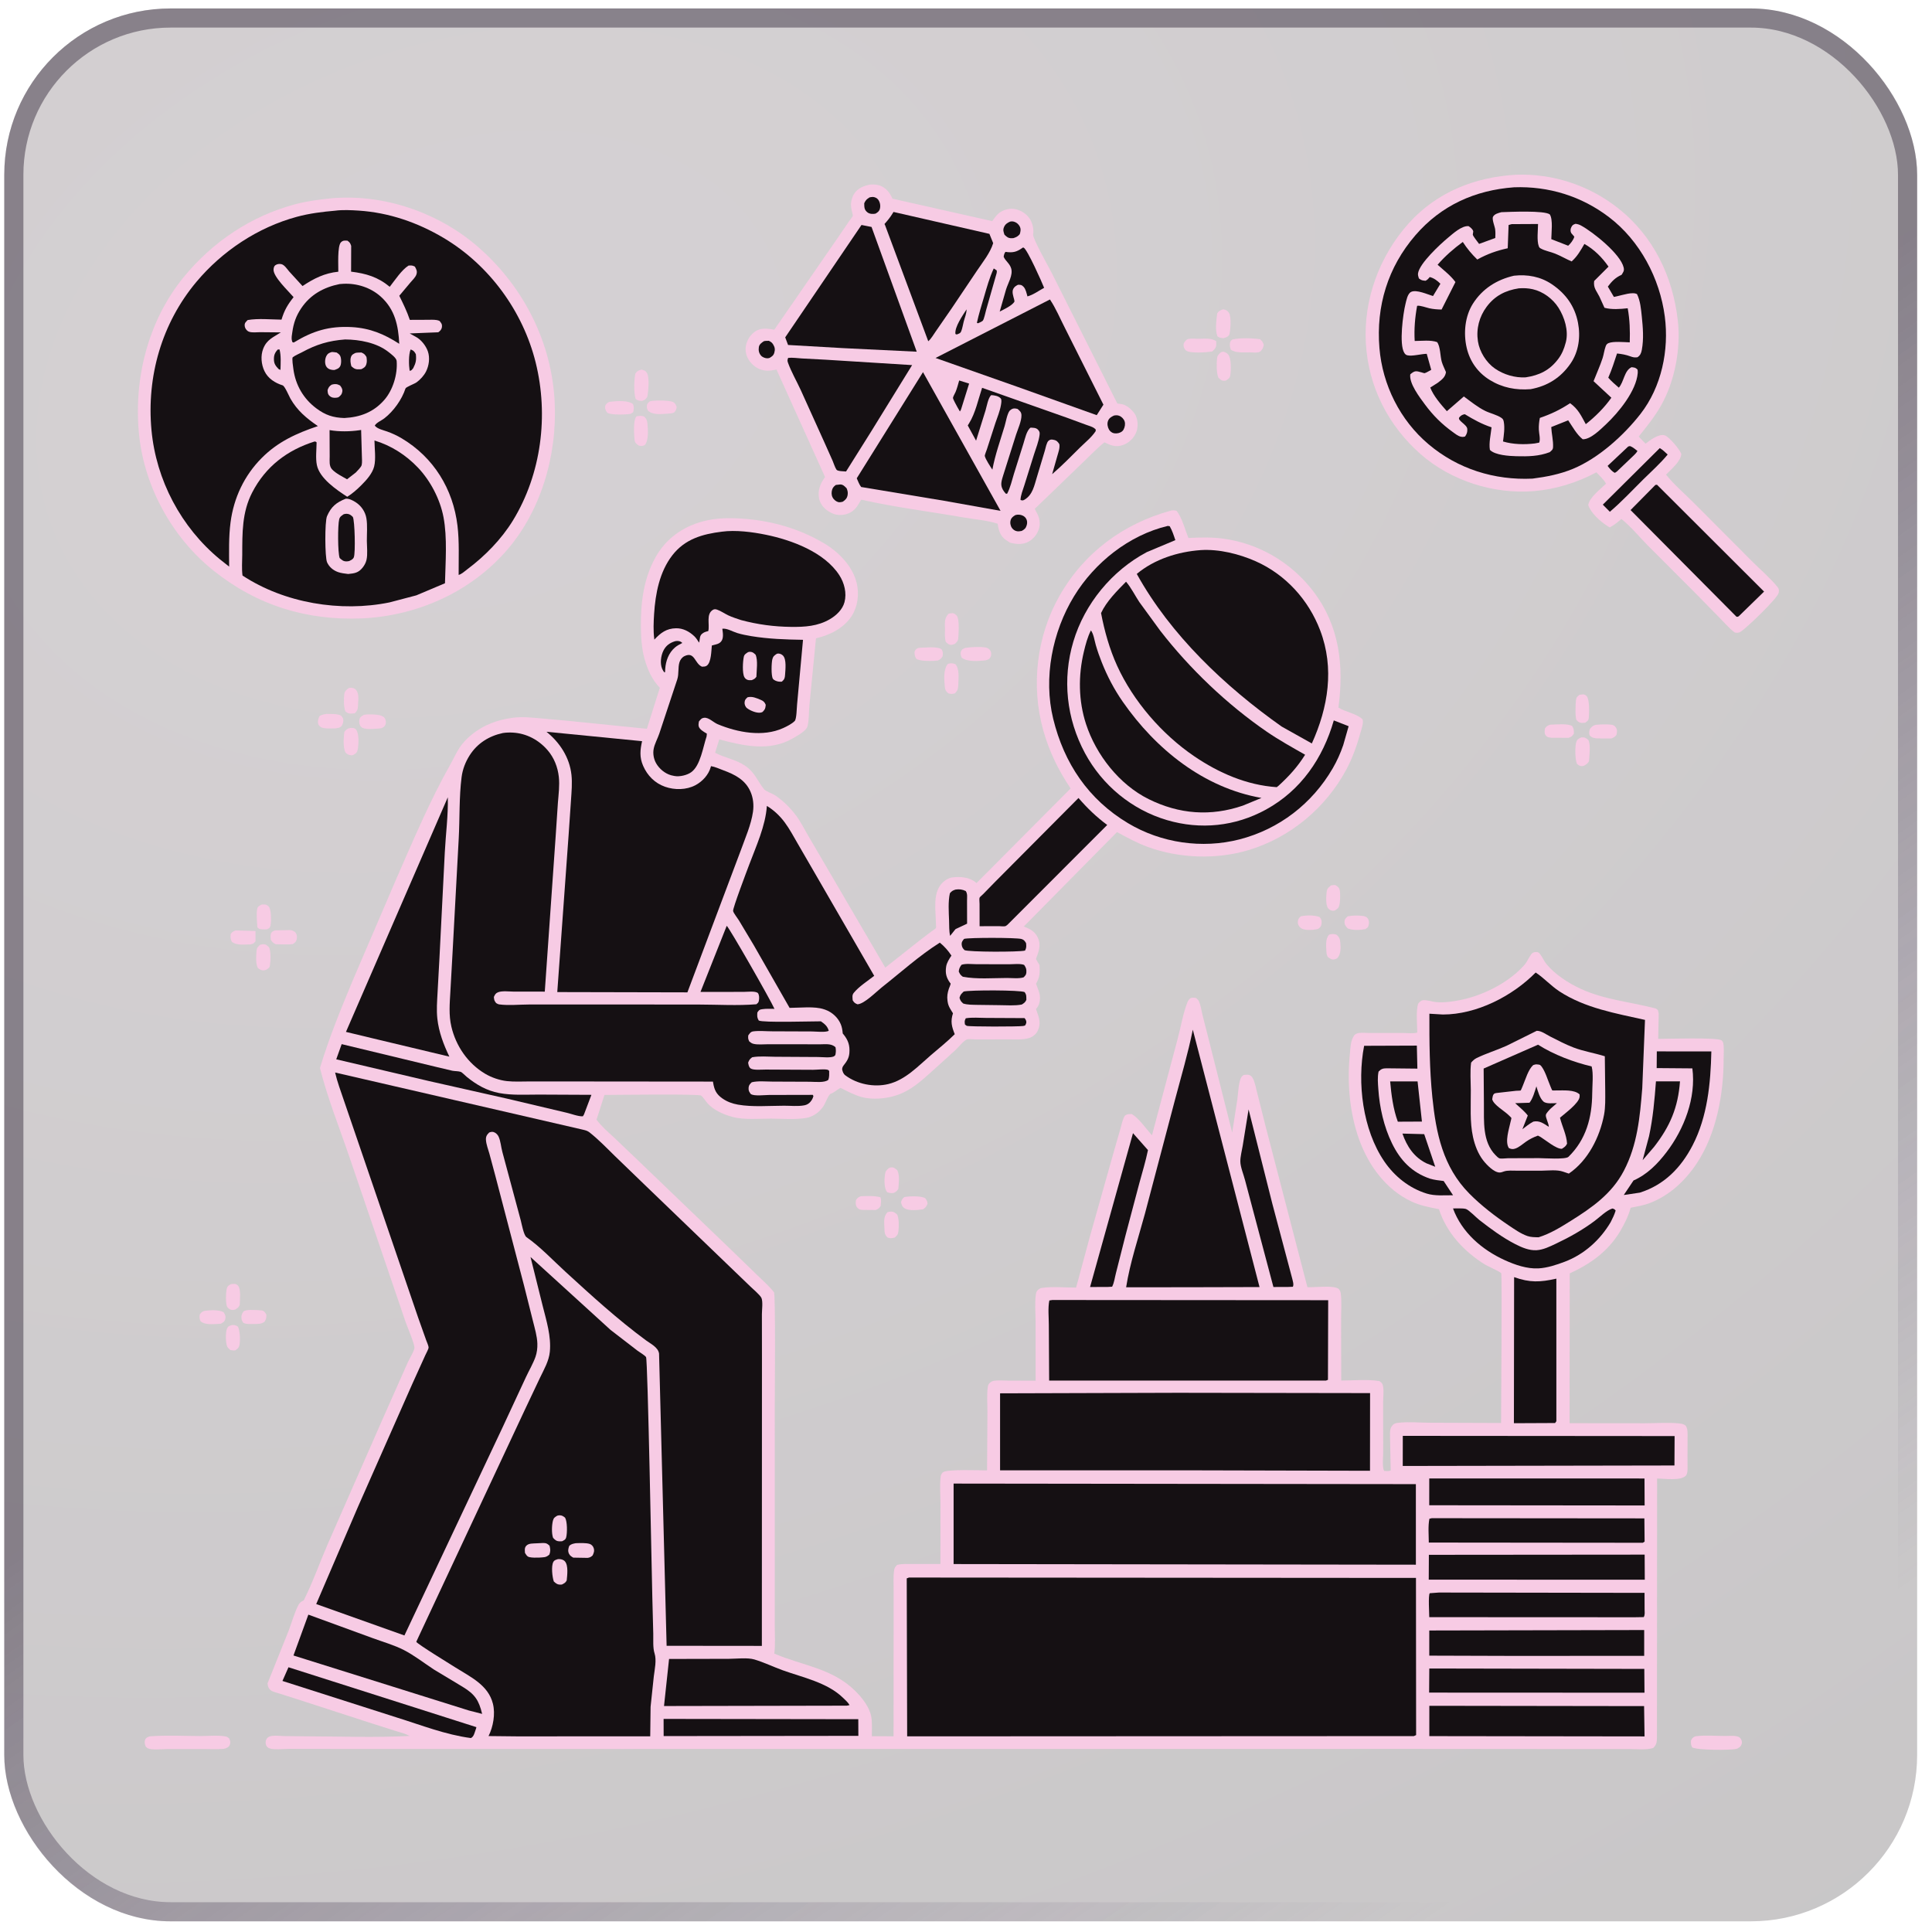
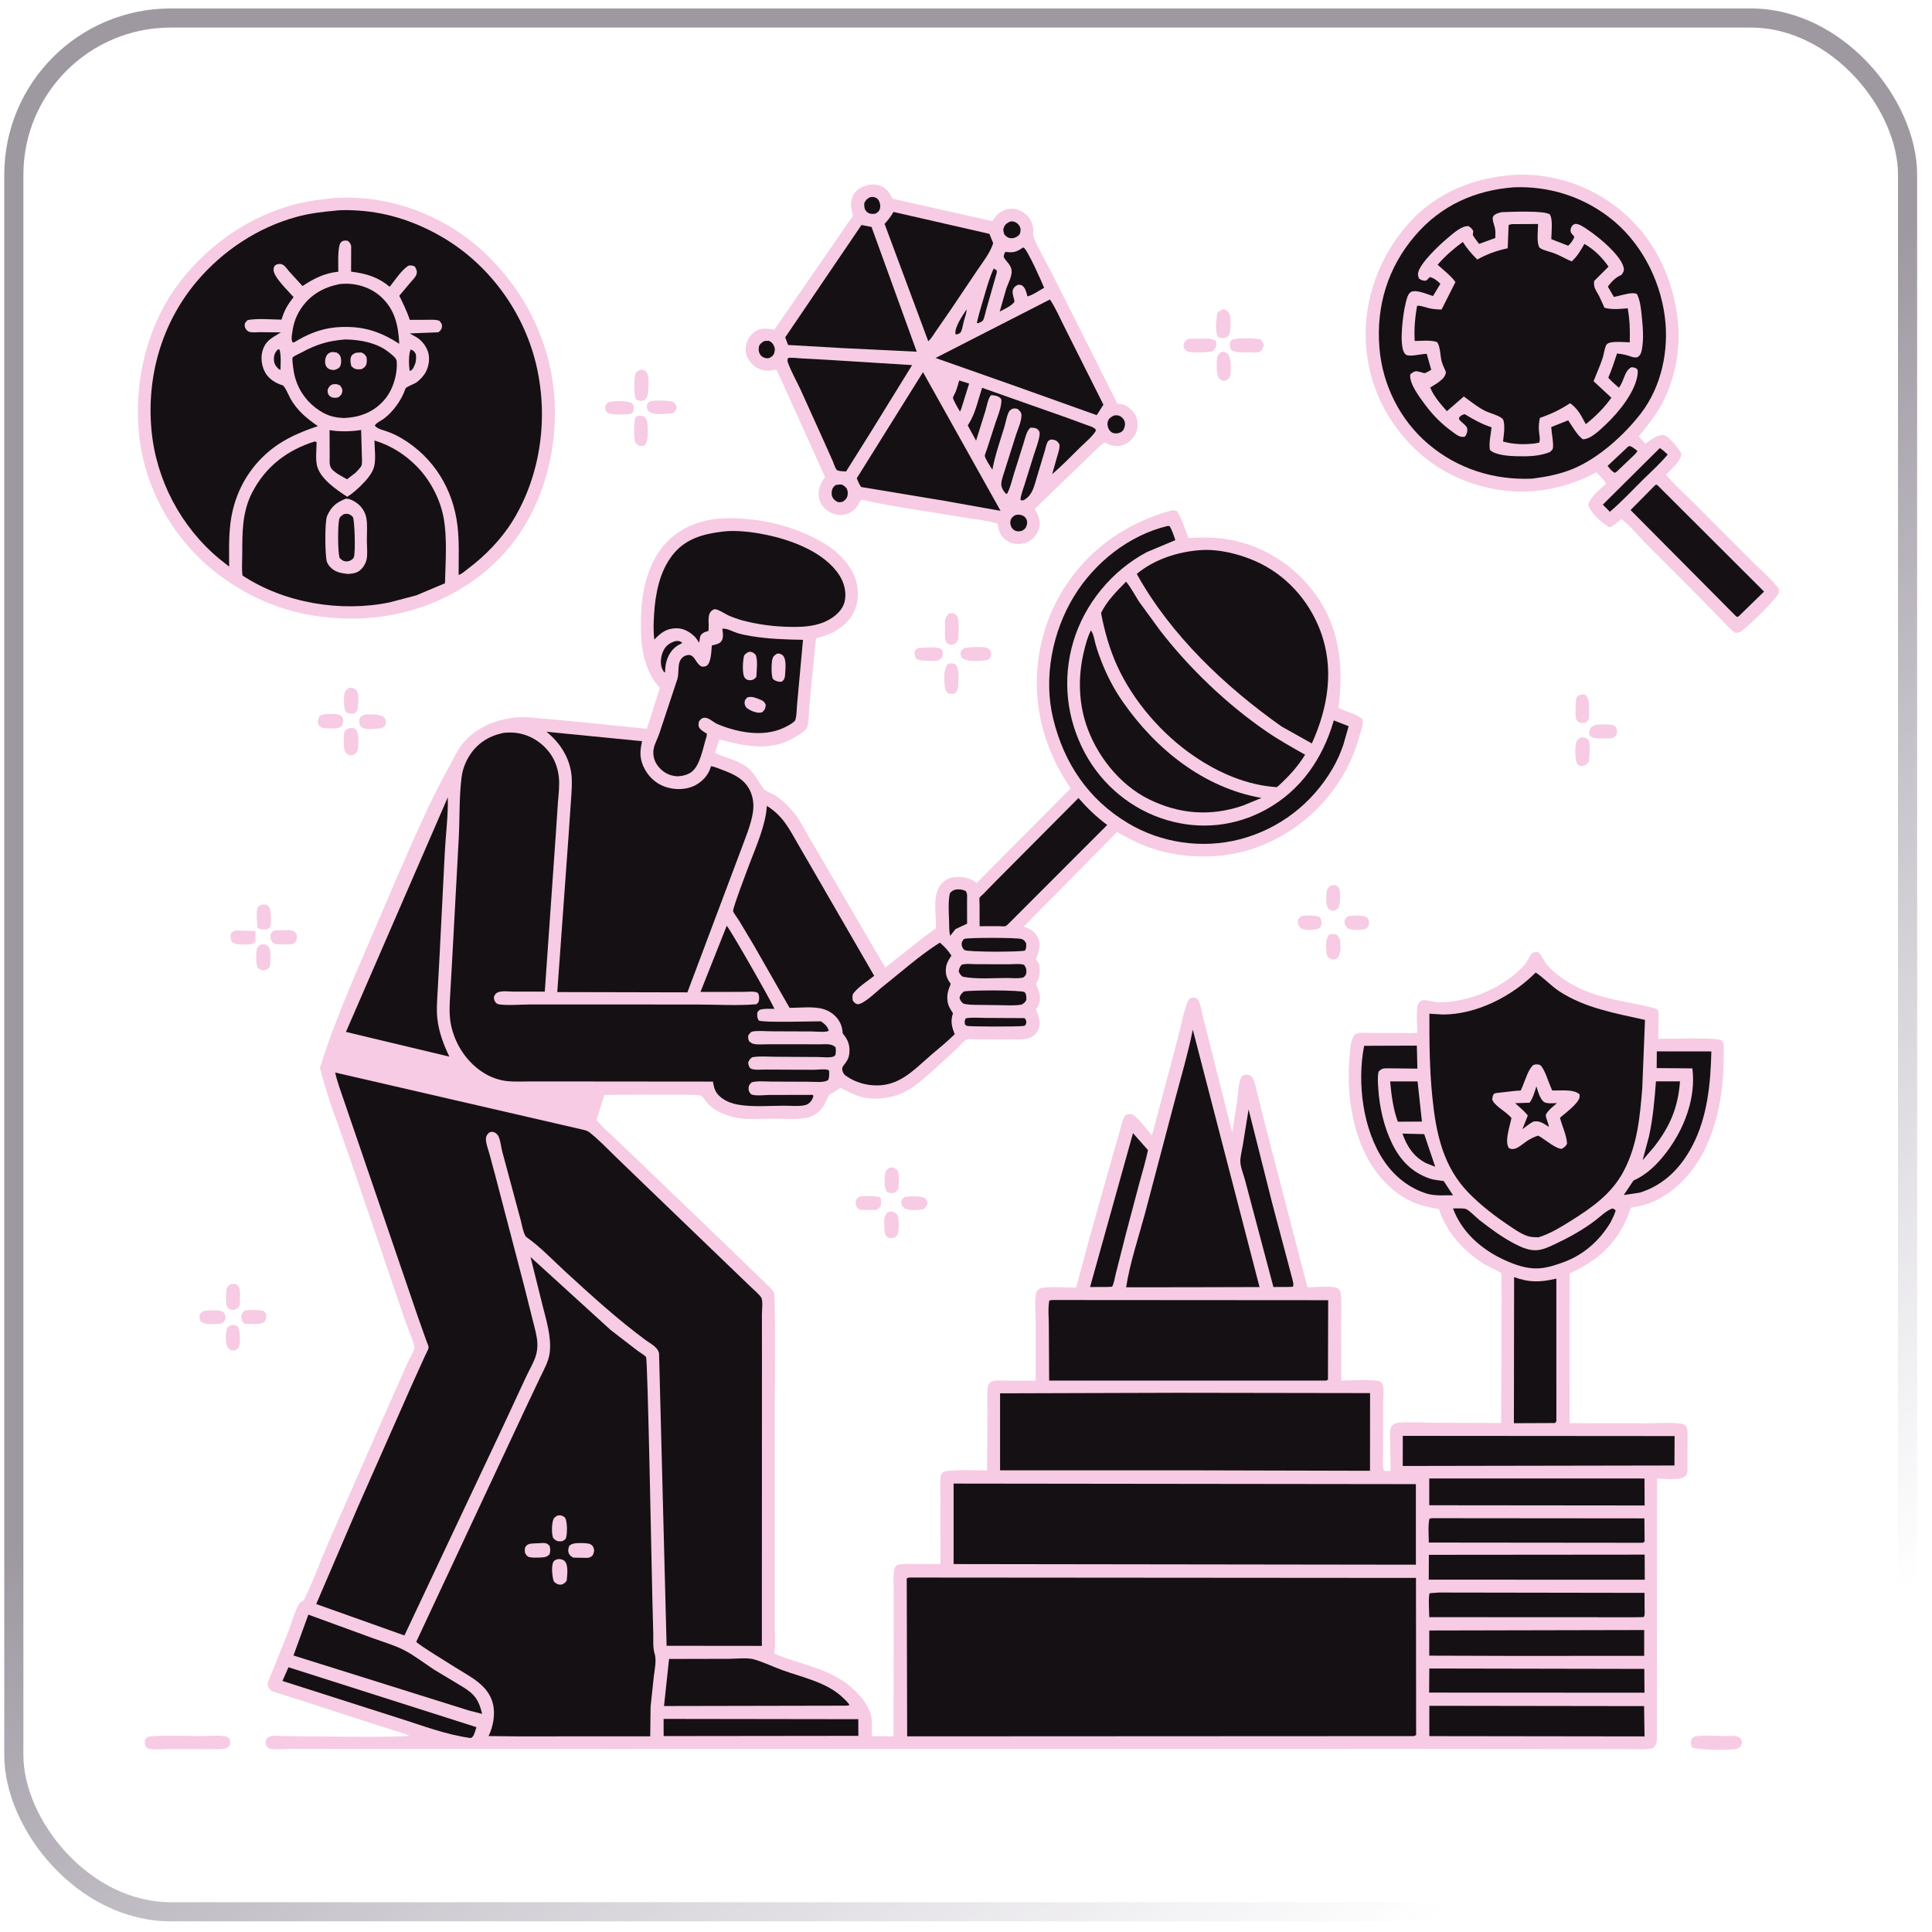
<svg xmlns="http://www.w3.org/2000/svg" width="101" height="101" viewBox="0 0 101 101" fill="none">
  <g filter="url(#filter0_b_272_7691)">
-     <rect x="0.223" y="0.442" width="100" height="100" rx="8.696" fill="url(#paint0_radial_272_7691)" fill-opacity="0.24" />
    <rect x="0.723" y="0.942" width="99" height="99" rx="8.196" stroke="url(#paint1_linear_272_7691)" stroke-opacity="0.5" />
    <path d="M68 47.903C68.309 47.84 68.684 47.833 68.984 47.938C69.084 48.063 69.105 48.131 69.085 48.296C69.069 48.435 69.017 48.479 68.91 48.558L68.817 48.582C68.593 48.624 68.171 48.655 67.987 48.499C67.891 48.419 67.841 48.312 67.846 48.187C67.851 48.064 67.912 47.983 68 47.903Z" fill="#F7CBE4" />
    <path d="M69.588 46.285C69.659 46.27 69.73 46.272 69.802 46.269C69.894 46.323 69.952 46.349 70.008 46.445C70.088 46.582 70.062 47.148 70.02 47.314C69.98 47.473 69.914 47.519 69.782 47.596C69.751 47.604 69.723 47.613 69.69 47.611C69.579 47.603 69.505 47.576 69.435 47.487C69.294 47.309 69.329 46.884 69.35 46.66C69.371 46.453 69.435 46.408 69.588 46.285Z" fill="#F7CBE4" />
    <path d="M12.108 69.272C12.246 69.26 12.336 69.273 12.445 69.36C12.547 69.587 12.568 70.074 12.517 70.321C12.486 70.471 12.411 70.519 12.29 70.598C12.199 70.603 12.132 70.592 12.042 70.576C11.983 70.524 11.918 70.471 11.881 70.4C11.789 70.221 11.784 69.632 11.87 69.447C11.928 69.322 11.99 69.319 12.108 69.272Z" fill="#F7CBE4" />
    <path d="M70.46 47.902C70.706 47.853 71.031 47.849 71.279 47.889C71.37 47.904 71.458 47.94 71.508 48.022C71.567 48.118 71.581 48.223 71.557 48.331C71.524 48.482 71.507 48.484 71.375 48.57C71.082 48.63 70.743 48.641 70.458 48.537C70.351 48.421 70.285 48.357 70.289 48.186C70.293 48.042 70.358 47.989 70.46 47.902Z" fill="#F7CBE4" />
    <path d="M47.264 62.586L47.301 62.576C47.541 62.528 48.18 62.513 48.374 62.645C48.447 62.752 48.485 62.801 48.488 62.935C48.417 63.09 48.397 63.118 48.258 63.217C48.005 63.256 47.529 63.309 47.303 63.176C47.169 63.097 47.133 62.992 47.103 62.848C47.146 62.711 47.161 62.686 47.264 62.586Z" fill="#F7CBE4" />
    <path d="M10.68 68.529C10.951 68.495 11.457 68.455 11.693 68.604C11.776 68.735 11.813 68.807 11.774 68.966C11.742 69.095 11.653 69.137 11.548 69.2L11.439 69.21C11.15 69.223 10.71 69.276 10.486 69.07C10.418 68.946 10.429 68.86 10.44 68.726C10.529 68.605 10.542 68.585 10.68 68.529Z" fill="#F7CBE4" />
    <path d="M13.421 68.487L13.691 68.506C13.831 68.543 13.854 68.615 13.925 68.726C13.924 68.908 13.923 68.944 13.829 69.098C13.643 69.234 13.455 69.213 13.235 69.215C13.057 69.215 12.88 69.236 12.718 69.153C12.669 69.079 12.634 69.018 12.624 68.93C12.605 68.776 12.647 68.662 12.745 68.542C12.941 68.454 13.208 68.487 13.421 68.487Z" fill="#F7CBE4" />
    <path d="M69.48 48.864C69.515 48.85 69.522 48.846 69.566 48.839C69.669 48.825 69.827 48.818 69.907 48.894C70.019 49.001 70.053 49.106 70.066 49.257C70.09 49.545 70.11 49.856 69.914 50.087C69.858 50.123 69.805 50.149 69.737 50.157C69.596 50.173 69.512 50.101 69.409 50.02C69.367 49.932 69.348 49.875 69.343 49.775C69.331 49.478 69.272 49.091 69.48 48.864Z" fill="#F7CBE4" />
    <path d="M13.672 47.291C13.751 47.277 13.823 47.286 13.902 47.291C13.974 47.33 14.028 47.356 14.074 47.426C14.181 47.589 14.191 48.226 14.132 48.419C14.099 48.527 14.048 48.533 13.954 48.581C13.87 48.587 13.795 48.591 13.71 48.582C13.569 48.567 13.542 48.582 13.453 48.471C13.441 48.176 13.388 47.799 13.448 47.509C13.474 47.38 13.569 47.348 13.672 47.291Z" fill="#F7CBE4" />
    <path d="M12.073 67.131C12.221 67.118 12.32 67.087 12.437 67.204C12.611 67.378 12.537 67.981 12.532 68.223C12.473 68.354 12.409 68.392 12.292 68.463C12.214 68.481 12.154 68.493 12.074 68.47C12.001 68.45 11.918 68.383 11.88 68.322C11.782 68.169 11.807 67.554 11.855 67.366C11.892 67.224 11.951 67.201 12.073 67.131Z" fill="#F7CBE4" />
    <path d="M46.483 61.056C46.526 61.041 46.549 61.03 46.598 61.027C46.735 61.017 46.814 61.099 46.911 61.178C47.041 61.448 46.988 61.855 46.962 62.149C46.883 62.273 46.858 62.291 46.728 62.361C46.596 62.392 46.504 62.362 46.378 62.326C46.212 62.118 46.226 61.648 46.266 61.384C46.294 61.207 46.354 61.161 46.483 61.056Z" fill="#F7CBE4" />
    <path d="M17.068 37.322C17.313 37.328 17.59 37.306 17.818 37.402C17.875 37.467 17.918 37.497 17.939 37.584C17.965 37.696 17.933 37.845 17.866 37.938C17.781 38.056 17.683 38.048 17.55 38.077C17.345 38.072 17.01 38.109 16.822 38.034C16.761 38.01 16.674 37.938 16.649 37.878C16.587 37.733 16.639 37.583 16.696 37.446C16.808 37.358 16.932 37.346 17.068 37.322Z" fill="#F7CBE4" />
    <path d="M45.004 62.537C45.343 62.523 45.694 62.504 46.025 62.59C46.084 62.723 46.05 62.901 46.04 63.045C45.949 63.173 45.926 63.189 45.783 63.255L45.113 63.25C44.977 63.242 44.901 63.237 44.812 63.126C44.714 63.004 44.731 62.882 44.747 62.739C44.829 62.617 44.866 62.588 45.004 62.537Z" fill="#F7CBE4" />
    <path d="M18.228 35.972L18.289 35.956C18.401 35.941 18.527 35.975 18.605 36.059C18.779 36.245 18.73 36.578 18.718 36.812C18.707 37.034 18.715 37.134 18.542 37.289L18.477 37.298C18.285 37.313 18.212 37.312 18.061 37.196C17.959 36.954 17.969 36.542 18 36.278C18.017 36.135 18.119 36.052 18.228 35.972Z" fill="#F7CBE4" />
    <path d="M13.604 49.388C13.657 49.377 13.722 49.361 13.777 49.362C13.925 49.367 13.977 49.44 14.073 49.535C14.163 49.762 14.152 50.216 14.112 50.462C14.088 50.611 14.026 50.62 13.911 50.699C13.868 50.713 13.848 50.722 13.799 50.726C13.653 50.74 13.588 50.682 13.48 50.602C13.362 50.395 13.388 49.978 13.408 49.737C13.424 49.543 13.466 49.508 13.604 49.388Z" fill="#F7CBE4" />
    <path d="M12.316 48.64L13.357 48.672L13.357 49.213C13.246 49.333 13.238 49.338 13.078 49.372C12.77 49.372 12.389 49.432 12.129 49.244C12.038 49.09 12.047 48.995 12.063 48.82C12.155 48.708 12.181 48.694 12.316 48.64Z" fill="#F7CBE4" />
    <path d="M19.026 37.37C19.092 37.359 19.151 37.349 19.219 37.349C19.445 37.347 19.947 37.331 20.098 37.523C20.172 37.618 20.195 37.765 20.151 37.877C20.104 37.999 20.048 38.012 19.938 38.069C19.851 38.085 19.765 38.09 19.677 38.094C19.465 38.106 19.032 38.157 18.877 37.995C18.78 37.894 18.761 37.745 18.79 37.611C18.819 37.475 18.917 37.432 19.026 37.37Z" fill="#F7CBE4" />
    <path d="M46.394 63.372C46.455 63.353 46.51 63.342 46.574 63.34C46.722 63.336 46.803 63.405 46.903 63.499C47.007 63.716 46.995 64.133 46.966 64.377C46.946 64.542 46.894 64.593 46.772 64.697C46.624 64.733 46.545 64.749 46.401 64.695C46.246 64.55 46.243 64.441 46.237 64.24C46.227 63.927 46.167 63.612 46.394 63.372Z" fill="#F7CBE4" />
    <path d="M31.809 21.026C31.862 21.011 31.874 21.005 31.937 20.998C32.262 20.96 32.845 20.923 33.094 21.126C33.149 21.291 33.139 21.382 33.102 21.55L32.963 21.637C32.723 21.676 31.953 21.705 31.752 21.581C31.678 21.483 31.623 21.397 31.634 21.266C31.646 21.138 31.718 21.101 31.809 21.026Z" fill="#F7CBE4" />
    <path d="M48.019 33.869C48.307 33.864 49.011 33.77 49.23 33.951C49.306 34.085 49.297 34.16 49.277 34.311C49.19 34.438 49.169 34.461 49.032 34.53C48.781 34.562 48.112 34.58 47.907 34.445C47.818 34.293 47.814 34.248 47.809 34.071C47.88 33.935 47.88 33.932 48.019 33.869Z" fill="#F7CBE4" />
    <path d="M82.577 36.321L82.782 36.298C82.85 36.32 82.898 36.339 82.948 36.394C83.11 36.575 83.077 37.279 83.059 37.523C83.047 37.667 82.978 37.701 82.87 37.782L82.7 37.793C82.587 37.788 82.488 37.734 82.42 37.644C82.335 37.533 82.365 36.79 82.386 36.619C82.409 36.443 82.444 36.423 82.577 36.321Z" fill="#F7CBE4" />
    <path d="M14.374 48.636L15.154 48.623C15.273 48.629 15.393 48.674 15.463 48.776C15.526 48.87 15.532 48.971 15.515 49.079C15.492 49.225 15.421 49.278 15.307 49.355C15.018 49.388 14.704 49.364 14.412 49.362C14.277 49.294 14.236 49.255 14.157 49.126C14.15 49.028 14.13 48.907 14.163 48.813C14.205 48.697 14.27 48.688 14.374 48.636Z" fill="#F7CBE4" />
    <path d="M63.842 18.404L63.969 18.387C64.071 18.42 64.13 18.45 64.203 18.531C64.379 18.725 64.355 19.361 64.316 19.627C64.296 19.769 64.199 19.817 64.093 19.89C64.055 19.899 64.031 19.907 63.989 19.906C63.849 19.902 63.787 19.833 63.695 19.743C63.587 19.49 63.596 19.01 63.623 18.732C63.639 18.581 63.732 18.495 63.842 18.404Z" fill="#F7CBE4" />
    <path d="M33.968 20.982C34.155 20.918 34.988 20.926 35.17 21.008C35.296 21.065 35.324 21.147 35.374 21.266C35.35 21.429 35.344 21.447 35.236 21.57C35.12 21.613 35.005 21.621 34.882 21.627C34.545 21.645 34.142 21.706 33.875 21.47C33.841 21.395 33.811 21.34 33.815 21.256C33.822 21.095 33.862 21.084 33.968 20.982Z" fill="#F7CBE4" />
    <path d="M18.245 38.069C18.302 38.062 18.373 38.047 18.432 38.053C18.503 38.06 18.579 38.091 18.621 38.148C18.779 38.362 18.751 38.947 18.695 39.206C18.661 39.361 18.589 39.392 18.466 39.468C18.428 39.478 18.407 39.486 18.364 39.484C18.223 39.478 18.159 39.431 18.06 39.338C17.923 39.059 17.968 38.575 18 38.266C18.078 38.152 18.124 38.124 18.245 38.069Z" fill="#F7CBE4" />
    <path d="M83.406 37.895C83.649 37.865 83.955 37.862 84.201 37.882C84.326 37.892 84.407 37.927 84.477 38.036C84.562 38.166 84.531 38.28 84.505 38.419C84.415 38.531 84.366 38.557 84.235 38.603L83.525 38.602C83.352 38.597 83.223 38.572 83.099 38.442C83.061 38.314 83.081 38.238 83.114 38.113C83.211 37.986 83.254 37.948 83.406 37.895Z" fill="#F7CBE4" />
    <path d="M82.67 38.55C82.848 38.536 82.906 38.58 83.034 38.681C83.165 38.929 83.088 39.505 83.068 39.796C82.979 39.939 82.938 39.956 82.795 40.036L82.713 40.051C82.596 40.058 82.527 40.007 82.443 39.936C82.334 39.715 82.326 39 82.411 38.769C82.459 38.64 82.552 38.599 82.67 38.55Z" fill="#F7CBE4" />
    <path d="M63.925 16.175L63.967 16.174C64.098 16.196 64.181 16.253 64.253 16.364C64.377 16.558 64.33 17.293 64.263 17.507C64.174 17.623 64.093 17.641 63.96 17.679C63.84 17.664 63.73 17.666 63.642 17.573C63.511 17.24 63.592 16.73 63.633 16.377C63.733 16.244 63.776 16.236 63.925 16.175Z" fill="#F7CBE4" />
-     <path d="M81.031 37.885C81.336 37.881 81.947 37.806 82.194 37.96C82.284 38.124 82.278 38.172 82.277 38.353C82.178 38.503 82.166 38.51 81.997 38.572L81.101 38.567C80.967 38.556 80.866 38.538 80.79 38.419C80.724 38.317 80.756 38.181 80.772 38.069C80.865 37.951 80.897 37.941 81.031 37.885Z" fill="#F7CBE4" />
    <path d="M33.27 21.769C33.415 21.731 33.544 21.72 33.684 21.784C33.788 21.889 33.829 21.969 33.843 22.118C33.873 22.438 33.925 23.02 33.705 23.267C33.582 23.326 33.531 23.319 33.401 23.298C33.276 23.203 33.191 23.164 33.173 22.992C33.145 22.727 33.096 21.961 33.27 21.769Z" fill="#F7CBE4" />
    <path d="M50.448 33.874C50.75 33.821 51.23 33.802 51.536 33.851C51.644 33.869 51.745 33.948 51.791 34.049C51.829 34.132 51.826 34.273 51.778 34.355C51.711 34.471 51.656 34.477 51.536 34.519C51.171 34.56 50.575 34.612 50.28 34.386C50.228 34.277 50.194 34.169 50.241 34.049C50.284 33.936 50.345 33.926 50.448 33.874Z" fill="#F7CBE4" />
    <path d="M49.556 34.705C49.701 34.659 49.803 34.669 49.941 34.718C50.162 34.957 50.109 35.426 50.099 35.742C50.093 35.963 50.086 36.09 49.919 36.246C49.773 36.287 49.717 36.287 49.57 36.243C49.459 36.138 49.412 36.085 49.396 35.928C49.358 35.565 49.304 34.983 49.556 34.705Z" fill="#F7CBE4" />
    <path d="M33.531 19.322C33.67 19.357 33.74 19.369 33.82 19.497C33.962 19.724 33.894 20.481 33.837 20.752C33.754 20.874 33.712 20.903 33.575 20.958C33.403 20.948 33.366 20.961 33.227 20.851C33.127 20.482 33.142 19.898 33.217 19.525C33.327 19.376 33.362 19.378 33.531 19.322Z" fill="#F7CBE4" />
    <path d="M49.593 32.082C49.663 32.062 49.739 32.061 49.811 32.054C49.899 32.086 49.94 32.103 50.005 32.174C50.166 32.347 50.113 33.016 50.103 33.262C50.095 33.476 50.072 33.519 49.92 33.659C49.869 33.677 49.802 33.707 49.746 33.71C49.604 33.717 49.541 33.649 49.446 33.558C49.381 33.356 49.399 33.148 49.402 32.938C49.405 32.6 49.34 32.331 49.593 32.082Z" fill="#F7CBE4" />
    <path d="M62.047 17.748C62.095 17.729 62.099 17.724 62.158 17.714C62.303 17.69 62.489 17.71 62.638 17.71C62.936 17.711 63.328 17.658 63.581 17.836L63.584 17.994C63.578 18.181 63.506 18.249 63.38 18.37L63.339 18.379C63.084 18.421 62.208 18.484 62.009 18.328C61.913 18.253 61.873 18.153 61.873 18.032C61.874 17.91 61.968 17.828 62.047 17.748Z" fill="#F7CBE4" />
    <path d="M64.423 17.748C64.835 17.655 65.45 17.673 65.87 17.733C65.987 17.837 66.024 17.881 66.065 18.032C66.039 18.19 66.008 18.241 65.902 18.36C65.858 18.39 65.842 18.405 65.783 18.418C65.659 18.444 65.477 18.422 65.348 18.42C65.037 18.417 64.603 18.467 64.341 18.278C64.314 18.183 64.285 18.09 64.295 17.991C64.308 17.852 64.317 17.839 64.423 17.748Z" fill="#F7CBE4" />
    <path d="M88.622 90.773L88.669 90.765C89.148 90.702 89.699 90.752 90.185 90.753C90.378 90.753 90.814 90.705 90.954 90.842C91.039 90.926 91.087 91.049 91.052 91.167C91.012 91.303 90.937 91.347 90.823 91.411L90.758 91.429C90.447 91.505 88.706 91.496 88.463 91.349C88.387 91.211 88.399 91.147 88.399 90.992C88.477 90.851 88.478 90.84 88.622 90.773Z" fill="#F7CBE4" />
    <path d="M7.827 90.773L7.843 90.771C8.705 90.704 9.606 90.754 10.472 90.757C10.882 90.758 11.416 90.7 11.811 90.781C11.879 90.794 11.924 90.829 11.975 90.873C12.03 90.99 12.066 91.08 12.013 91.21C11.958 91.344 11.887 91.356 11.768 91.411L11.658 91.427C11.331 91.458 10.978 91.434 10.648 91.435L8.747 91.436C8.505 91.435 7.924 91.498 7.726 91.396C7.683 91.374 7.653 91.333 7.617 91.302C7.57 91.176 7.537 91.081 7.59 90.948C7.638 90.826 7.717 90.817 7.827 90.773Z" fill="#F7CBE4" />
    <path d="M45.483 9.649C45.656 9.638 45.827 9.642 45.993 9.7C46.304 9.81 46.496 10.048 46.634 10.337L46.658 10.387L51.873 11.561C51.967 11.428 52.067 11.278 52.19 11.17C52.394 10.99 52.73 10.882 52.999 10.919C53.314 10.961 53.62 11.14 53.806 11.398C53.969 11.624 54.059 11.977 54.009 12.252C53.971 12.457 54.835 13.975 54.971 14.248L58.412 21.096C58.522 21.11 58.641 21.121 58.746 21.156C58.975 21.231 59.271 21.508 59.373 21.725C59.489 21.975 59.505 22.328 59.403 22.587C59.281 22.899 59.025 23.148 58.71 23.263C58.339 23.398 58.067 23.283 57.737 23.125C57.327 23.447 56.95 23.855 56.569 24.215L54.14 26.557C54.125 26.572 54.097 26.581 54.094 26.602C54.093 26.615 54.204 26.808 54.218 26.836C54.334 27.072 54.392 27.324 54.328 27.586C54.254 27.891 54.056 28.151 53.785 28.308C53.474 28.488 53.136 28.454 52.802 28.37L52.557 28.209C52.301 28.015 52.213 27.746 52.165 27.445L52.155 27.38C51.596 27.194 50.937 27.15 50.352 27.048C48.586 26.738 46.771 26.517 45.024 26.121L44.825 26.445C44.66 26.691 44.432 26.849 44.139 26.902C43.795 26.965 43.52 26.882 43.239 26.68C43.025 26.526 42.853 26.288 42.813 26.023C42.752 25.629 42.877 25.295 43.105 24.976L43.132 24.939L40.594 19.32C40.434 19.352 40.246 19.387 40.083 19.378C39.725 19.355 39.443 19.197 39.219 18.919C39.039 18.696 38.947 18.407 38.988 18.121C39.033 17.806 39.212 17.513 39.473 17.331C39.755 17.134 40.107 17.169 40.426 17.227L40.478 17.237L43.792 12.439L44.394 11.557C44.442 11.486 44.568 11.341 44.587 11.27C44.591 11.255 44.555 11.13 44.551 11.112C44.509 10.916 44.461 10.728 44.504 10.528L44.517 10.472C44.546 10.349 44.581 10.243 44.649 10.136C44.842 9.833 45.148 9.72 45.483 9.649Z" fill="#F7CBE4" />
    <path d="M50.529 16.173C50.528 16.403 50.436 16.595 50.38 16.813C50.338 16.972 50.313 17.16 50.252 17.311C50.202 17.436 50.131 17.438 50.016 17.486L49.948 17.461C49.893 17.096 50.342 16.468 50.529 16.173Z" fill="#151013" />
    <path d="M45.458 10.319C45.509 10.31 45.583 10.292 45.637 10.296C45.747 10.305 45.855 10.357 45.919 10.45C46.008 10.582 46.038 10.755 46 10.909C45.966 11.044 45.882 11.103 45.768 11.169C45.632 11.195 45.465 11.192 45.35 11.103C45.174 10.967 45.184 10.826 45.18 10.625C45.251 10.47 45.312 10.407 45.458 10.319Z" fill="#151013" />
    <path d="M53.084 26.926C53.147 26.907 53.207 26.903 53.272 26.906C53.408 26.913 53.552 26.977 53.63 27.094C53.703 27.201 53.711 27.328 53.676 27.45C53.628 27.616 53.562 27.673 53.414 27.755C53.335 27.768 53.252 27.786 53.17 27.772C53.063 27.754 52.966 27.692 52.904 27.603C52.821 27.483 52.794 27.328 52.836 27.188C52.876 27.055 52.971 26.993 53.084 26.926Z" fill="#151013" />
    <path d="M39.936 17.836C40.021 17.814 40.108 17.819 40.195 17.817C40.297 17.869 40.354 17.904 40.416 18.002C40.508 18.15 40.528 18.27 40.479 18.439C40.438 18.583 40.356 18.636 40.233 18.71C40.189 18.721 40.155 18.732 40.107 18.731C39.995 18.728 39.854 18.674 39.78 18.585C39.671 18.455 39.645 18.308 39.672 18.142C39.695 17.997 39.823 17.91 39.936 17.836Z" fill="#151013" />
    <path d="M52.804 11.586C52.878 11.567 52.947 11.571 53.021 11.593C53.141 11.628 53.257 11.728 53.311 11.841C53.379 11.98 53.353 12.101 53.31 12.242C53.206 12.364 53.13 12.398 52.979 12.448L52.88 12.453C52.705 12.455 52.629 12.383 52.51 12.268C52.463 12.119 52.421 12.026 52.488 11.87C52.552 11.72 52.661 11.649 52.804 11.586Z" fill="#151013" />
    <path d="M43.695 25.352L43.931 25.326C44.081 25.331 44.162 25.428 44.26 25.527C44.309 25.649 44.332 25.735 44.313 25.867C44.286 26.045 44.205 26.126 44.062 26.226C44.006 26.24 43.946 26.258 43.887 26.256C43.772 26.255 43.661 26.178 43.589 26.095C43.484 25.975 43.459 25.834 43.483 25.68C43.508 25.522 43.569 25.445 43.695 25.352Z" fill="#151013" />
    <path d="M58.232 21.725C58.33 21.706 58.41 21.699 58.506 21.735C58.634 21.782 58.748 21.899 58.791 22.027C58.837 22.164 58.805 22.329 58.738 22.453C58.675 22.569 58.583 22.608 58.464 22.643C58.384 22.659 58.327 22.663 58.245 22.651C58.136 22.633 58.032 22.554 57.977 22.459C57.902 22.328 57.869 22.152 57.923 22.007C57.981 21.853 58.091 21.794 58.232 21.725Z" fill="#151013" />
    <path d="M50.144 19.89L50.663 20.053L50.236 21.419L50.181 21.511L50.054 21.292C50.014 21.218 49.812 20.859 49.819 20.797C49.826 20.727 49.924 20.565 49.955 20.49C50.035 20.299 50.086 20.089 50.144 19.89Z" fill="#151013" />
    <path d="M51.951 14.034L52.105 14.136C52.116 14.193 52.114 14.228 52.1 14.285L51.553 16.202C51.519 16.316 51.444 16.695 51.377 16.765C51.338 16.806 51.28 16.825 51.231 16.854L51.121 16.901L51.07 16.874C51.168 16.418 51.311 15.971 51.442 15.523C51.59 15.017 51.727 14.513 51.951 14.034Z" fill="#151013" />
    <path d="M53.473 12.941L53.516 12.947C53.708 13.044 54.47 14.752 54.584 15.046C54.312 15.194 54.009 15.417 53.712 15.495C53.667 15.335 53.627 15.118 53.511 14.995C53.41 14.889 53.361 14.886 53.219 14.887C53.114 14.941 53.04 14.983 52.979 15.088C52.882 15.254 52.975 15.487 53.019 15.662L53.035 15.76C52.935 15.969 52.469 16.179 52.262 16.288L52.596 15.125C52.698 14.794 52.965 14.383 52.862 14.034C52.785 13.77 52.564 13.651 52.469 13.422C52.487 13.318 52.498 13.252 52.563 13.167C52.922 13.22 53.129 13.184 53.426 12.975L53.473 12.941Z" fill="#151013" />
    <path d="M51.342 20.274L55.774 21.837L56.783 22.208C56.923 22.26 57.12 22.309 57.232 22.406C57.298 22.462 57.276 22.431 57.281 22.534C57.081 22.848 56.74 23.12 56.474 23.382C55.992 23.857 55.518 24.348 55.004 24.788L55.276 23.832C55.331 23.634 55.414 23.428 55.381 23.22C55.3 23.097 55.245 23.025 55.089 22.994C54.98 22.972 54.907 22.962 54.813 23.043C54.711 23.132 54.657 23.434 54.621 23.561L54.211 24.925C54.07 25.372 53.995 25.866 53.552 26.126C53.465 26.177 53.441 26.162 53.35 26.139C53.355 25.89 53.475 25.613 53.549 25.373L54.057 23.75C54.16 23.428 54.303 23.074 54.346 22.741C54.361 22.617 54.353 22.564 54.267 22.468C54.162 22.352 54.014 22.365 53.874 22.356C53.661 22.518 53.583 22.943 53.502 23.193L53.006 24.77C52.902 25.112 52.818 25.495 52.65 25.81L52.585 25.811C52.465 25.679 52.374 25.551 52.349 25.369C52.322 25.175 52.442 24.872 52.498 24.681L53.118 22.72C53.213 22.432 53.408 22.006 53.399 21.703C53.393 21.539 53.309 21.477 53.196 21.378C53.088 21.351 52.995 21.332 52.891 21.388C52.875 21.396 52.787 21.461 52.773 21.482C52.643 21.671 52.587 22.048 52.52 22.271C52.293 23.028 52.022 23.775 51.879 24.553C51.783 24.407 51.517 24.006 51.483 23.838C51.473 23.787 51.573 23.553 51.593 23.487L52.036 22.117C52.14 21.813 52.274 21.489 52.327 21.173C52.342 21.085 52.378 20.898 52.317 20.83C52.199 20.698 51.988 20.664 51.82 20.656C51.66 20.783 51.583 21.251 51.522 21.453L51.027 23.037L50.592 22.241L50.619 22.199L50.662 22.128C50.99 21.606 51.146 20.864 51.342 20.274Z" fill="#151013" />
    <path d="M46.71 11.08L51.724 12.226L51.921 12.711C51.765 13.223 51.376 13.701 51.08 14.142L49.757 16.111L48.916 17.328C48.799 17.493 48.68 17.711 48.527 17.84L46.269 11.771L46.238 11.712C46.403 11.528 46.548 11.35 46.675 11.138L46.71 11.08Z" fill="#151013" />
    <path d="M41.201 18.71C41.427 18.684 41.69 18.726 41.919 18.739L43.189 18.806L47.683 19.087L45.535 22.569L44.229 24.649C44.118 24.637 43.788 24.64 43.73 24.554C43.645 24.427 43.587 24.226 43.524 24.081L43.091 23.111L41.86 20.388C41.646 19.924 41.373 19.453 41.199 18.976C41.154 18.851 41.161 18.832 41.201 18.71Z" fill="#151013" />
    <path d="M54.888 15.656C55.196 16.112 55.428 16.672 55.681 17.163L57.684 21.155L57.334 21.704L53.23 20.237L48.908 18.714L54.888 15.656Z" fill="#151013" />
    <path d="M45.037 11.761L45.562 11.865L47.924 18.386L44.074 18.199L41.198 18.034L41.049 17.636L45.037 11.761Z" fill="#151013" />
    <path d="M48.252 19.455L52.307 26.706L49.347 26.178L45.019 25.459C44.917 25.326 44.857 25.156 44.789 25.004L48.252 19.455Z" fill="#151013" />
    <path d="M79.247 9.136C81.174 9.062 83.062 9.684 84.575 10.873C86.434 12.333 87.452 14.45 87.713 16.768C87.878 18.233 87.553 19.94 86.822 21.223C86.495 21.797 86.078 22.308 85.667 22.823L86.025 23.195C86.256 23.013 86.71 22.666 87.024 22.758C87.259 22.827 87.822 23.511 87.896 23.733C87.868 24.121 87.354 24.544 87.095 24.812C87.516 25.338 88.081 25.819 88.558 26.299L91.629 29.38C92.052 29.8 92.547 30.221 92.921 30.683C93.006 30.789 93.006 30.851 92.988 30.98C92.95 31.256 91.332 32.803 91.017 33.013C90.908 33.086 90.821 33.09 90.693 33.069C90.402 32.853 90.155 32.561 89.901 32.303L88.564 30.94L86.142 28.516C85.692 28.057 85.263 27.533 84.763 27.129C84.564 27.302 84.385 27.452 84.148 27.573L84.016 27.487C83.661 27.262 83.158 26.814 83.03 26.401C83.09 25.998 83.675 25.569 83.957 25.288C83.872 25.092 83.601 24.856 83.455 24.691C82.45 25.232 81.313 25.584 80.172 25.675C78.083 25.842 75.855 25.133 74.274 23.748C72.572 22.257 71.537 20.216 71.404 17.948C71.27 15.653 72.122 13.364 73.655 11.662C75.115 10.043 77.108 9.255 79.247 9.136Z" fill="#F7CBE4" />
    <path d="M85.119 23.342L85.21 23.319C85.36 23.37 85.48 23.48 85.603 23.577C85.529 23.71 85.379 23.831 85.27 23.94L84.523 24.653L84.42 24.72C84.249 24.631 84.156 24.503 84.041 24.356L85.119 23.342Z" fill="#151013" />
    <path d="M86.769 23.425C86.923 23.513 87.051 23.643 87.181 23.762C86.798 24.231 86.316 24.655 85.886 25.082C85.32 25.645 84.767 26.237 84.159 26.754L83.791 26.382L86.769 23.425Z" fill="#151013" />
    <path d="M86.538 25.352L86.624 25.341L92.221 30.927L90.9 32.214C90.838 32.253 90.876 32.237 90.779 32.241L85.242 26.665L86.538 25.352Z" fill="#151013" />
    <path d="M79.153 9.791C80.958 9.726 82.677 10.254 84.12 11.356C85.733 12.587 86.77 14.551 87.031 16.545C87.262 18.302 86.861 20.227 85.761 21.639C84.88 22.769 83.562 23.956 82.236 24.507C81.557 24.79 80.842 24.928 80.116 25.021C78.123 25.114 76.211 24.518 74.677 23.221C73.191 21.965 72.273 20.124 72.113 18.19C71.932 16.004 72.553 13.968 73.993 12.3C75.341 10.737 77.111 9.941 79.153 9.791Z" fill="#151013" />
    <path d="M78.489 11.092C78.927 11.078 80.737 10.992 81.02 11.209C81.194 11.478 81.101 12.171 81.098 12.502L81.98 12.846C82.103 12.741 82.263 12.53 82.301 12.373L82.138 12.182C82.087 12.083 82.096 11.968 82.147 11.871C82.211 11.751 82.247 11.743 82.367 11.7C82.477 11.715 82.558 11.738 82.656 11.792C83.293 12.139 84.717 13.281 84.88 13.982C84.922 14.162 84.862 14.219 84.773 14.366C84.452 14.507 84.258 14.709 84.054 14.982C84.078 15.023 84.365 15.52 84.37 15.522C84.381 15.525 84.531 15.487 84.556 15.482C84.815 15.428 85.349 15.243 85.579 15.376C85.754 15.734 85.788 16.155 85.829 16.547C85.888 17.123 85.937 17.711 85.831 18.286C85.799 18.46 85.751 18.579 85.601 18.677C85.45 18.697 85.371 18.681 85.23 18.629C84.993 18.542 84.783 18.507 84.535 18.479C84.39 18.914 84.264 19.321 84.077 19.744C84.24 19.937 84.439 20.098 84.628 20.266C84.893 19.974 84.912 19.366 85.295 19.196C85.454 19.218 85.489 19.206 85.607 19.322C85.615 19.381 85.621 19.436 85.617 19.497C85.545 20.434 84.609 21.571 83.952 22.187C83.669 22.451 83.15 22.978 82.739 22.963C82.429 22.719 82.204 22.3 81.981 21.973L81.095 22.326C81.111 22.667 81.206 23.03 81.19 23.368C81.183 23.518 81.118 23.543 81.016 23.638C80.447 23.857 79.882 23.865 79.278 23.85C78.897 23.841 78.154 23.796 77.888 23.518C77.827 23.162 77.937 22.704 77.975 22.34C77.456 22.167 77.041 21.936 76.577 21.654C76.459 21.67 76.374 21.718 76.294 21.813C76.154 21.977 76.688 22.184 76.706 22.424C76.718 22.59 76.681 22.686 76.591 22.818C76.512 22.842 76.463 22.846 76.379 22.831C76.224 22.803 76.072 22.674 75.945 22.584C75.384 22.182 74.911 21.712 74.501 21.157C74.222 20.779 73.655 20.047 73.726 19.568C73.969 19.363 74.025 19.388 74.325 19.47C74.342 19.474 74.455 19.514 74.469 19.51C74.571 19.485 74.724 19.383 74.821 19.334L74.586 18.497C74.293 18.501 73.835 18.635 73.573 18.574C73.493 18.555 73.456 18.513 73.413 18.446C73.131 18.001 73.35 16.393 73.473 15.898C73.521 15.708 73.579 15.35 73.774 15.258C74.052 15.126 74.628 15.392 74.914 15.476L75.301 14.834C75.144 14.675 74.961 14.536 74.742 14.483C74.67 14.571 74.627 14.627 74.523 14.678C74.353 14.659 74.316 14.663 74.176 14.555C74.15 14.472 74.117 14.377 74.131 14.289C74.21 13.766 75.275 12.78 75.695 12.431C75.956 12.215 76.413 11.79 76.774 11.822C76.863 11.883 76.998 11.981 77.018 12.099C77.019 12.106 76.993 12.254 76.994 12.264C77.003 12.351 77.262 12.662 77.323 12.751L78.17 12.442C78.177 12.29 78.182 12.14 78.163 11.988C78.144 11.837 77.984 11.461 78.052 11.331C78.131 11.18 78.338 11.135 78.489 11.092Z" fill="#F7CBE4" />
    <path d="M79.024 11.717L80.405 11.71C80.403 12.03 80.333 12.581 80.444 12.873C80.472 12.945 80.49 12.959 80.556 12.995C80.77 13.114 81.059 13.163 81.291 13.256C81.588 13.375 81.866 13.539 82.16 13.667C82.453 13.412 82.637 13.085 82.828 12.752C83.345 13.044 83.753 13.456 84.089 13.939L83.339 14.689C83.288 15.047 83.459 15.2 83.611 15.502L83.878 16.09C84.26 16.193 84.702 16.158 85.092 16.115C85.203 16.728 85.217 17.277 85.199 17.897C84.925 17.889 84.335 17.831 84.09 17.937C84.01 17.971 83.973 18.017 83.943 18.098C83.868 18.295 83.845 18.52 83.78 18.722C83.647 19.13 83.462 19.526 83.307 19.927L84.238 20.792C83.869 21.315 83.403 21.779 82.901 22.174C82.655 21.728 82.51 21.388 82.08 21.078C81.553 21.425 81.1 21.64 80.499 21.848C80.459 22.05 80.438 22.262 80.447 22.468C80.456 22.662 80.538 22.961 80.465 23.139L80.232 23.183C79.692 23.247 79.098 23.236 78.574 23.079C78.615 22.75 78.675 22.382 78.614 22.053C78.596 21.956 78.576 21.906 78.495 21.849C78.265 21.687 77.906 21.609 77.646 21.482C77.245 21.285 76.885 20.991 76.527 20.726L75.639 21.496C75.327 21.144 74.94 20.702 74.77 20.26L75.156 20.016C75.365 19.855 75.555 19.726 75.592 19.453C75.52 19.275 75.426 19.099 75.372 18.915C75.286 18.617 75.304 18.115 75.127 17.884C74.797 17.763 74.311 17.824 73.957 17.825C73.92 17.207 73.972 16.594 74.084 15.987C74.239 15.957 74.56 16.08 74.727 16.117C74.938 16.164 75.147 16.177 75.362 16.182L76.087 14.745C75.841 14.406 75.465 14.119 75.154 13.841C75.535 13.396 76 12.994 76.471 12.649C76.695 12.994 76.933 13.281 77.229 13.568C77.747 13.278 78.242 13.105 78.82 12.978L78.866 11.761L79.024 11.717Z" fill="#151013" />
-     <path d="M79.147 14.413C79.858 14.336 80.538 14.46 81.134 14.864C81.854 15.353 82.327 16.008 82.493 16.869C82.634 17.603 82.535 18.378 82.105 19.003C81.591 19.75 80.899 20.182 80.016 20.345C79.253 20.405 78.543 20.27 77.887 19.868C77.258 19.482 76.841 18.897 76.674 18.179C76.5 17.426 76.58 16.537 77.002 15.873C77.502 15.087 78.253 14.618 79.147 14.413Z" fill="#F7CBE4" />
    <path d="M79.396 15.074C79.641 15.055 79.884 15.065 80.124 15.119C80.668 15.241 81.175 15.618 81.474 16.088C81.79 16.587 82.005 17.278 81.863 17.868L81.848 17.923C81.768 18.234 81.652 18.513 81.457 18.77C81.011 19.359 80.475 19.619 79.757 19.727C79.199 19.759 78.61 19.585 78.15 19.266C77.696 18.951 77.345 18.384 77.262 17.841C77.164 17.195 77.329 16.559 77.718 16.037C78.146 15.463 78.701 15.181 79.396 15.074Z" fill="#151013" />
    <path d="M17.393 10.359L17.625 10.345C20.334 10.196 23.104 11.213 25.121 13.022C27.414 15.08 28.85 17.94 28.998 21.037C29.132 23.835 28.261 26.829 26.353 28.926C24.446 31.022 21.741 32.195 18.924 32.328C16.023 32.447 13.424 31.647 11.144 29.816C9.013 28.104 7.56 25.482 7.274 22.757C6.97 19.853 7.725 16.801 9.582 14.513C11.095 12.65 13.144 11.273 15.476 10.667C16.108 10.503 16.745 10.425 17.393 10.359Z" fill="#F7CBE4" />
    <path d="M14.52 18.273L14.613 18.267C14.7 18.596 14.671 18.998 14.662 19.338L14.565 19.294C14.42 19.139 14.329 19.032 14.321 18.811C14.313 18.576 14.363 18.444 14.52 18.273Z" fill="#151013" />
    <path d="M21.464 18.273L21.495 18.279C21.633 18.333 21.671 18.391 21.74 18.517C21.772 18.821 21.741 18.976 21.602 19.247C21.531 19.326 21.525 19.375 21.415 19.384C21.37 19.093 21.355 18.548 21.464 18.273Z" fill="#151013" />
    <path d="M17.229 22.485C17.729 22.572 18.297 22.564 18.798 22.49L18.879 22.477L18.917 23.808C18.918 23.949 18.941 24.178 18.907 24.313C18.878 24.427 18.68 24.612 18.6 24.702L18.143 25.056C17.892 24.91 17.56 24.751 17.36 24.538C17.193 24.36 17.237 24.085 17.235 23.86L17.229 22.485Z" fill="#151013" />
    <path d="M17.755 14.85L17.95 14.836C18.655 14.801 19.379 15.031 19.909 15.509C20.647 16.177 20.824 17.017 20.872 17.973C20.077 17.461 19.349 17.157 18.397 17.1C17.208 17.035 16.356 17.298 15.351 17.909L15.282 17.88L15.261 17.802C15.225 17.654 15.263 17.503 15.283 17.355C15.348 16.886 15.482 16.509 15.746 16.116C16.228 15.399 16.922 15.018 17.755 14.85Z" fill="#151013" />
    <path d="M18.041 17.746C18.797 17.751 19.692 17.915 20.304 18.397C20.433 18.498 20.723 18.71 20.736 18.869C20.793 19.556 20.544 20.391 20.086 20.912C19.527 21.549 18.835 21.808 18.003 21.853C17.417 21.836 17.009 21.701 16.536 21.347C15.861 20.842 15.451 20.131 15.338 19.3C15.326 19.209 15.249 18.72 15.306 18.676C15.438 18.573 15.639 18.495 15.788 18.414C16.542 18.004 17.186 17.81 18.041 17.746Z" fill="#151013" />
    <path d="M17.341 20.108C17.509 20.061 17.624 20.068 17.777 20.152C17.846 20.241 17.913 20.338 17.897 20.458C17.875 20.617 17.818 20.669 17.698 20.764C17.654 20.779 17.655 20.781 17.6 20.789C17.463 20.808 17.336 20.794 17.231 20.698C17.131 20.607 17.131 20.516 17.125 20.392C17.181 20.242 17.207 20.197 17.341 20.108Z" fill="#F7CBE4" />
    <path d="M18.59 18.448C18.687 18.428 18.792 18.432 18.892 18.428C19.037 18.489 19.074 18.527 19.158 18.66C19.177 18.79 19.191 18.908 19.152 19.036C19.105 19.189 19.028 19.229 18.892 19.299L18.804 19.307C18.604 19.321 18.516 19.28 18.369 19.147C18.327 18.997 18.296 18.818 18.347 18.666C18.39 18.537 18.477 18.502 18.59 18.448Z" fill="#F7CBE4" />
    <path d="M17.337 18.404C17.426 18.4 17.513 18.417 17.601 18.429C17.678 18.481 17.745 18.525 17.787 18.611C17.848 18.739 17.852 19.024 17.782 19.147C17.71 19.273 17.617 19.29 17.492 19.34C17.421 19.345 17.368 19.34 17.297 19.324C17.187 19.299 17.086 19.231 17.039 19.126C16.969 18.97 16.988 18.749 17.067 18.601C17.134 18.475 17.209 18.448 17.337 18.404Z" fill="#F7CBE4" />
    <path d="M16.446 23.08C16.517 23.09 16.481 23.078 16.551 23.124C16.548 23.491 16.491 23.961 16.566 24.316C16.711 25.009 17.589 25.605 18.154 25.971C18.426 25.802 18.673 25.582 18.898 25.356C19.162 25.091 19.466 24.756 19.56 24.386C19.658 24 19.58 23.432 19.576 23.028C20.448 23.29 21.224 23.788 21.85 24.446C22.503 25.131 23.007 26.102 23.184 27.032C23.391 28.117 23.288 29.388 23.262 30.491L21.765 31.123L20.363 31.492C17.799 32.016 14.871 31.528 12.678 30.088C12.631 29.74 12.662 29.355 12.664 29.003C12.668 27.86 12.647 26.784 13.187 25.74C13.887 24.388 15.015 23.53 16.446 23.08Z" fill="#151013" />
    <path d="M18.077 26.07C18.258 26.063 18.434 26.154 18.584 26.249C18.882 26.438 19.095 26.745 19.154 27.094C19.217 27.462 19.175 27.909 19.178 28.285C19.181 28.586 19.227 28.976 19.16 29.268C19.127 29.413 19.05 29.558 18.957 29.673C18.737 29.949 18.531 29.974 18.202 30.007C18.026 29.984 17.834 29.966 17.666 29.905C17.415 29.814 17.208 29.64 17.098 29.395C16.984 29.14 16.972 27.27 17.096 26.984C17.31 26.488 17.582 26.266 18.077 26.07Z" fill="#F7CBE4" />
    <path d="M17.969 26.882C18.016 26.872 18.078 26.855 18.127 26.859C18.278 26.87 18.34 26.924 18.446 27.025C18.548 27.231 18.587 28.893 18.499 29.128C18.456 29.243 18.357 29.273 18.258 29.329C18.2 29.34 18.167 29.348 18.105 29.348C17.94 29.346 17.87 29.273 17.756 29.171C17.654 28.877 17.653 27.456 17.733 27.144C17.77 27.002 17.859 26.964 17.969 26.882Z" fill="#151013" />
    <path d="M17.525 11.014C17.911 10.962 18.36 10.985 18.75 11.01C20.331 11.112 21.84 11.634 23.196 12.441C25.574 13.856 27.338 16.268 28.004 18.954C28.687 21.709 28.304 24.775 26.814 27.21C26.215 28.187 25.356 29.066 24.441 29.751C24.316 29.845 24.127 30.02 23.977 30.055C23.973 29.212 24.016 28.326 23.917 27.489C23.689 25.563 22.667 23.904 20.992 22.91C20.75 22.767 20.508 22.655 20.244 22.56C20.037 22.485 19.728 22.425 19.592 22.25C19.683 22.087 19.936 21.99 20.089 21.872C20.572 21.5 21.009 20.89 21.197 20.311C21.225 20.228 21.666 20.068 21.775 19.989C21.967 19.851 22.162 19.637 22.269 19.428C22.428 19.115 22.484 18.704 22.368 18.37C22.267 18.076 22.014 17.753 21.74 17.61L21.418 17.431L22.912 17.371C23.014 17.298 23.087 17.225 23.103 17.093C23.12 16.937 23.064 16.885 22.974 16.775C22.788 16.696 22.594 16.718 22.395 16.718L21.425 16.722C21.276 16.279 21.079 15.88 20.874 15.462L21.458 14.766C21.559 14.648 21.717 14.499 21.768 14.351C21.826 14.183 21.766 14.076 21.688 13.936C21.549 13.868 21.51 13.875 21.36 13.883C20.999 14.105 20.642 14.653 20.374 14.993C19.754 14.478 19.138 14.298 18.354 14.201L18.359 12.854C18.304 12.703 18.3 12.683 18.164 12.582C18.026 12.576 17.938 12.557 17.827 12.664C17.628 12.856 17.692 13.906 17.686 14.204C16.967 14.277 16.409 14.558 15.815 14.954L15.114 14.187C15.017 14.071 14.868 13.845 14.713 13.81C14.599 13.784 14.488 13.799 14.391 13.867C14.327 13.912 14.308 14.002 14.301 14.077C14.266 14.459 15.079 15.216 15.348 15.534C15.029 15.938 14.866 16.217 14.716 16.71C14.151 16.703 13.502 16.636 12.948 16.731C12.865 16.82 12.788 16.871 12.79 17.005C12.793 17.102 12.829 17.186 12.895 17.255C12.946 17.309 12.985 17.334 13.057 17.353C13.215 17.394 13.426 17.367 13.589 17.366L14.681 17.376C14.286 17.635 13.949 17.746 13.76 18.229C13.615 18.599 13.657 19.051 13.827 19.405C14.012 19.789 14.382 20.022 14.775 20.145C14.89 20.181 15.11 20.707 15.179 20.831C15.538 21.465 16.027 21.872 16.619 22.275C15.497 22.654 14.525 23.092 13.677 23.947C12.767 24.863 12.22 26.028 12.053 27.305C11.952 28.069 11.976 28.852 11.979 29.621L11.492 29.236C9.467 27.566 8.162 25.102 7.919 22.485C7.659 19.685 8.454 16.898 10.27 14.733C11.625 13.118 13.48 11.886 15.519 11.334C16.184 11.154 16.841 11.074 17.525 11.014Z" fill="#151013" />
    <path d="M61.23 26.689C61.341 26.671 61.403 26.676 61.51 26.707C61.794 27.064 61.952 27.691 62.127 28.125C62.729 28.092 63.33 28.078 63.929 28.157C65.799 28.401 67.49 29.398 68.637 30.89C70.025 32.693 70.267 34.794 69.969 36.991C70.344 37.228 70.924 37.302 71.233 37.608C71.287 37.8 71.19 38.062 71.137 38.252C70.948 38.932 70.719 39.6 70.385 40.224C69.312 42.231 67.457 43.781 65.277 44.439C63.608 44.943 61.648 44.876 60.01 44.279C59.453 44.075 58.914 43.781 58.394 43.499L53.522 48.434C53.84 48.563 54.099 48.683 54.252 49.012C54.44 49.417 54.299 49.748 54.157 50.135C54.211 50.243 54.279 50.344 54.343 50.447C54.358 50.811 54.374 51.043 54.192 51.37L54.161 51.425L54.256 51.682C54.292 51.777 54.328 51.866 54.347 51.967C54.393 52.213 54.363 52.489 54.207 52.69L54.158 52.75L54.195 52.85C54.33 53.219 54.432 53.529 54.241 53.902C54.151 54.077 53.986 54.206 53.8 54.265C53.477 54.369 53.101 54.333 52.764 54.335L51.02 54.339C50.916 54.339 50.633 54.304 50.545 54.339C50.376 54.407 50.109 54.741 49.965 54.879L48.766 55.966C48.168 56.499 47.639 57.004 46.862 57.261C46.325 57.438 45.605 57.501 45.057 57.354C44.667 57.25 44.297 57.048 43.938 56.869C43.764 56.96 43.608 57.119 43.423 57.182C43.312 57.221 43.133 57.71 43.038 57.844C42.916 58.017 42.764 58.172 42.579 58.278C42.442 58.356 42.296 58.419 42.14 58.445C41.566 58.538 40.9 58.481 40.317 58.478C39.695 58.475 38.904 58.554 38.307 58.392L38.229 58.369C37.797 58.253 37.297 58.022 36.992 57.683C36.888 57.568 36.77 57.361 36.65 57.274C36.521 57.18 32.227 57.239 31.599 57.24L31.185 58.534C31.447 58.886 31.771 59.162 32.092 59.459L33.165 60.481L38.171 65.288L39.619 66.692C39.904 66.969 40.213 67.24 40.46 67.552C40.552 67.668 40.503 73.078 40.503 73.578L40.504 82.309L40.503 85.005C40.503 85.463 40.538 85.954 40.483 86.408L40.478 86.446C41.944 87.078 43.496 87.204 44.696 88.385C45.051 88.734 45.438 89.213 45.54 89.71C45.607 90.038 45.575 90.43 45.578 90.766L46.713 90.767L46.717 84.799L46.717 83.124C46.718 82.807 46.698 82.47 46.732 82.155C46.751 81.975 46.78 81.937 46.897 81.809C47.177 81.742 47.471 81.762 47.757 81.761L49.163 81.762L49.166 78.634C49.167 78.173 49.12 77.651 49.176 77.197C49.187 77.109 49.224 77.028 49.291 76.969C49.483 76.797 51.234 76.869 51.601 76.868L51.62 73.853C51.623 73.414 51.578 72.914 51.644 72.484C51.655 72.409 51.681 72.353 51.737 72.3C51.802 72.241 51.885 72.193 51.973 72.181C52.193 72.15 52.456 72.176 52.68 72.175L54.14 72.18L54.138 69.121C54.138 68.659 54.088 68.131 54.151 67.676C54.167 67.558 54.182 67.511 54.271 67.427C54.334 67.368 54.401 67.338 54.486 67.326C55.038 67.249 55.693 67.311 56.256 67.312L56.99 64.597L58.252 60.123L58.584 58.967C58.646 58.747 58.686 58.516 58.808 58.32C58.935 58.239 59.017 58.239 59.162 58.239C59.533 58.446 59.929 59.028 60.222 59.352L61.555 54.347C61.727 53.716 61.84 52.993 62.078 52.39C62.109 52.311 62.154 52.257 62.211 52.195C62.328 52.139 62.404 52.154 62.527 52.173C62.601 52.236 62.647 52.274 62.686 52.366C62.774 52.574 62.809 52.838 62.864 53.059L63.199 54.382L64.416 59.209L64.686 57.473C64.727 57.184 64.745 56.528 64.906 56.293C64.933 56.252 64.98 56.229 65.018 56.197C65.204 56.177 65.353 56.155 65.469 56.33C65.597 56.525 65.651 56.853 65.71 57.079L66.153 58.846L68.337 67.246C68.341 67.26 68.336 67.279 68.348 67.288C68.359 67.297 68.584 67.289 68.609 67.289C68.943 67.289 69.697 67.196 69.978 67.375C70.034 67.447 70.076 67.508 70.089 67.6C70.15 68.052 70.106 68.582 70.109 69.041L70.116 72.171C70.752 72.171 71.489 72.097 72.112 72.2C72.219 72.284 72.267 72.306 72.298 72.446C72.353 72.7 72.307 73.04 72.306 73.303L72.309 75.916C72.31 76.16 72.249 76.7 72.359 76.895C72.482 76.904 72.582 76.913 72.702 76.876L72.668 75.123C72.667 74.895 72.639 74.65 72.824 74.482C72.902 74.411 72.986 74.394 73.09 74.381C73.629 74.317 74.242 74.376 74.787 74.378L78.472 74.391C78.473 73.594 78.53 66.665 78.479 66.561C78.446 66.493 77.74 66.176 77.633 66.109C76.535 65.425 75.628 64.456 75.224 63.213C74.74 63.117 74.257 63.029 73.806 62.82C72.46 62.195 71.539 60.928 71.049 59.559C70.545 58.148 70.42 56.578 70.568 55.093C70.595 54.823 70.602 54.488 70.726 54.243C70.783 54.13 70.83 54.058 70.958 54.02C71.13 53.97 71.396 54.001 71.575 54.001L73.35 54.001C73.573 54.001 73.879 54.044 74.09 53.98C74.092 53.557 74.01 52.856 74.14 52.467C74.214 52.39 74.265 52.31 74.376 52.292C74.584 52.26 74.873 52.371 75.088 52.388C75.53 52.423 75.976 52.356 76.408 52.266C77.57 52.024 78.918 51.34 79.7 50.434C79.85 50.26 79.924 50.044 80.062 49.869C80.121 49.793 80.205 49.773 80.297 49.769C80.397 49.763 80.448 49.798 80.51 49.876C80.635 50.035 80.71 50.232 80.84 50.393C81.282 50.939 82 51.399 82.633 51.692C83.87 52.263 85.222 52.376 86.522 52.712C86.583 52.727 86.623 52.76 86.668 52.801C86.701 52.902 86.716 52.974 86.711 53.081L86.686 54.309C87.185 54.309 89.721 54.227 89.984 54.38C90.04 54.412 90.08 54.482 90.091 54.545C90.137 54.797 90.106 55.108 90.106 55.366C90.109 57.184 89.728 59.268 88.708 60.808C88.1 61.725 87.278 62.502 86.234 62.897C85.92 63.016 85.575 63.073 85.246 63.14C85.129 63.577 84.908 64.013 84.678 64.401C84.045 65.436 83.141 66.072 82.061 66.571L82.053 74.401L86.007 74.405C86.591 74.406 87.242 74.35 87.82 74.418C87.951 74.434 88.031 74.452 88.131 74.54C88.216 74.679 88.22 74.794 88.221 74.954L88.219 76.511C88.218 76.672 88.251 77.029 88.13 77.147C87.846 77.426 87.019 77.297 86.629 77.293L86.621 90.787C86.616 91.057 86.621 91.19 86.419 91.385C86.03 91.491 85.558 91.437 85.154 91.436L83.047 91.437L74.096 91.429L32.362 91.432L18.449 91.431L15.124 91.426C14.871 91.425 14.279 91.492 14.055 91.388C13.971 91.349 13.922 91.276 13.898 91.189C13.864 91.069 13.898 90.936 13.982 90.849C14.037 90.791 14.15 90.758 14.225 90.748C14.413 90.723 14.646 90.753 14.837 90.758L15.957 90.77C17.764 90.774 19.612 90.847 21.414 90.75C21.197 90.633 20.928 90.567 20.693 90.493L19.476 90.107L15.417 88.791L14.522 88.508C14.414 88.473 14.245 88.437 14.156 88.366C14.032 88.267 13.999 88.152 13.988 87.998L15.092 85.244C15.257 84.809 15.39 84.305 15.606 83.897C15.658 83.799 15.73 83.739 15.829 83.688L15.876 83.669C16.349 82.728 16.707 81.706 17.126 80.738L19.981 74.235L21.32 71.217C21.396 71.046 21.652 70.633 21.665 70.472C21.682 70.257 21.281 69.344 21.197 69.092L18.258 60.459C17.738 58.935 17.118 57.393 16.727 55.832C17.204 54.247 17.829 52.723 18.465 51.197L20.744 45.885C21.619 43.892 22.467 41.873 23.536 39.977C23.704 39.678 23.843 39.358 24.034 39.074C24.201 38.826 24.396 38.622 24.626 38.431C25.263 37.903 26.012 37.622 26.827 37.521C27.326 37.459 27.802 37.514 28.3 37.558L29.727 37.686L33.817 38.1L34.495 35.957C34.089 35.531 33.866 35.039 33.704 34.478C33.542 33.917 33.509 33.306 33.504 32.724C33.495 31.474 33.653 30.229 34.275 29.123C34.818 28.155 35.695 27.536 36.755 27.253C37.417 27.076 38.129 27.066 38.808 27.113C40.332 27.221 41.764 27.623 43.085 28.405C43.847 28.856 44.589 29.616 44.791 30.503C44.92 31.074 44.844 31.706 44.525 32.201C44.113 32.841 43.375 33.206 42.657 33.369L42.314 36.868C42.278 37.22 42.303 37.645 42.21 37.982C42.147 38.212 41.653 38.479 41.447 38.599C40.24 39.301 38.865 38.993 37.602 38.653L37.383 39.352C37.886 39.621 38.445 39.694 38.934 40.019C39.465 40.372 39.578 40.805 39.946 41.262C40.03 41.367 40.395 41.491 40.534 41.586C40.946 41.868 41.295 42.214 41.599 42.611C41.851 42.941 42.039 43.327 42.249 43.685L43.252 45.401L46.28 50.584L48.096 49.148L48.706 48.685C48.755 48.648 48.901 48.559 48.931 48.515C48.943 48.498 48.926 48.254 48.926 48.222C48.915 47.604 48.776 46.785 49.164 46.269C49.308 46.078 49.545 45.901 49.788 45.869C50.201 45.816 50.685 45.855 51.006 46.131L51.048 46.167L55.969 41.219C55.329 40.261 54.856 39.304 54.543 38.192C53.887 35.858 54.186 33.27 55.383 31.158C56.67 28.887 58.73 27.37 61.23 26.689Z" fill="#F7CBE4" />
    <path d="M35.278 33.525C35.33 33.514 35.355 33.507 35.412 33.508C35.518 33.509 35.599 33.539 35.67 33.612C35.537 33.682 35.4 33.75 35.285 33.849C34.957 34.131 34.806 34.545 34.776 34.967L34.767 35.142L34.719 35.139C34.678 35.079 34.64 35.021 34.612 34.954C34.499 34.681 34.548 34.284 34.678 34.021C34.807 33.758 35.003 33.613 35.278 33.525Z" fill="#151013" />
    <path d="M50.487 53.234C50.819 53.176 51.207 53.214 51.545 53.214L53.56 53.224C53.59 53.262 53.609 53.282 53.63 53.329C53.68 53.441 53.648 53.511 53.591 53.607C53.544 53.624 53.537 53.629 53.481 53.637C53.223 53.675 50.664 53.677 50.54 53.627C50.503 53.612 50.476 53.579 50.444 53.555C50.427 53.403 50.417 53.377 50.487 53.234Z" fill="#151013" />
    <path d="M73.316 59.261L74.454 59.291L75.03 60.996L74.566 60.813C73.92 60.494 73.546 59.928 73.316 59.261Z" fill="#151013" />
    <path d="M49.955 46.504C50.152 46.477 50.307 46.494 50.487 46.582C50.588 46.731 50.553 46.907 50.554 47.084L50.557 48.287L49.985 48.556L49.947 48.578L49.67 48.924C49.611 48.672 49.625 48.377 49.615 48.119C49.599 47.672 49.56 47.137 49.657 46.7C49.75 46.581 49.812 46.55 49.955 46.504Z" fill="#151013" />
    <path d="M50.4 49.082C50.672 49.01 53.125 49.013 53.395 49.087C53.531 49.125 53.565 49.188 53.639 49.301C53.656 49.462 53.664 49.55 53.586 49.694C53.256 49.776 50.639 49.772 50.422 49.67C50.342 49.589 50.294 49.526 50.278 49.41C50.257 49.258 50.308 49.193 50.4 49.082Z" fill="#151013" />
    <path d="M50.266 50.437C50.48 50.361 50.817 50.406 51.051 50.406L52.763 50.409C52.989 50.409 53.337 50.364 53.539 50.443C53.633 50.584 53.666 50.652 53.656 50.83C53.649 50.959 53.598 51.005 53.511 51.093C53.266 51.17 52.91 51.126 52.646 51.126C51.9 51.128 51.06 51.2 50.333 51.061C50.201 50.962 50.187 50.931 50.121 50.787C50.139 50.633 50.175 50.561 50.266 50.437Z" fill="#151013" />
    <path d="M50.38 51.835C50.685 51.753 53.352 51.753 53.565 51.865C53.671 52.019 53.651 52.088 53.655 52.272C53.596 52.402 53.531 52.443 53.416 52.514C53.047 52.587 52.613 52.548 52.234 52.547L51.075 52.532C50.831 52.525 50.591 52.534 50.356 52.462C50.235 52.35 50.214 52.328 50.16 52.163C50.208 51.989 50.255 51.959 50.38 51.835Z" fill="#151013" />
    <path d="M72.674 56.534L74.107 56.532L74.335 58.633L73.075 58.639C72.832 57.988 72.734 57.221 72.674 56.534Z" fill="#151013" />
    <path d="M86.569 56.53L87.826 56.529C87.726 57.895 87.307 58.88 86.47 59.956L85.873 60.651L86.208 59.397C86.412 58.456 86.498 57.489 86.569 56.53Z" fill="#151013" />
    <path d="M15.081 87.16L24.904 90.291C24.884 90.375 24.892 90.355 24.867 90.422C24.806 90.583 24.775 90.789 24.616 90.861C23.293 90.688 22.012 90.181 20.742 89.786L14.766 87.876L15.081 87.16Z" fill="#151013" />
    <path d="M59.23 59.239L60.013 60.125C59.893 60.711 59.716 61.282 59.56 61.859L58.84 64.578L58.341 66.545C58.279 66.779 58.25 67.05 58.139 67.266L57.906 67.279L56.986 67.282L59.23 59.239Z" fill="#151013" />
    <path d="M65.273 57.999L66.511 62.915L67.553 66.837C67.583 66.969 67.648 67.149 67.588 67.269L67.302 67.28L66.571 67.281L65.091 61.709C65.018 61.417 64.845 61.014 64.842 60.72C64.839 60.46 64.923 60.158 64.965 59.9L65.273 57.999Z" fill="#151013" />
    <path d="M34.691 89.86L44.869 89.875L44.873 90.746L34.694 90.758L34.691 89.86Z" fill="#151013" />
    <path d="M75.959 63.174C76.15 63.181 76.446 63.154 76.625 63.199C76.777 63.237 77.178 63.655 77.33 63.773C77.926 64.237 78.547 64.698 79.221 65.043C79.552 65.213 79.94 65.379 80.32 65.358C80.68 65.338 81.019 65.167 81.34 65.016C82.048 64.682 82.732 64.298 83.361 63.829C83.63 63.629 83.978 63.277 84.291 63.177C84.388 63.206 84.399 63.207 84.462 63.285C84.398 63.499 84.303 63.69 84.203 63.888C83.653 64.821 82.821 65.573 81.801 65.96C81.372 66.122 80.885 66.284 80.424 66.308C79.824 66.338 79.203 66.123 78.663 65.877C77.467 65.331 76.42 64.427 75.959 63.174Z" fill="#151013" />
-     <path d="M17.862 54.585L22.807 55.777L23.649 55.976C23.779 56.001 23.965 55.993 24.084 56.034C24.158 56.059 24.327 56.236 24.398 56.294C24.905 56.706 25.444 57.019 26.094 57.141C26.773 57.269 27.48 57.221 28.168 57.222L30.918 57.235L30.53 58.26L30.471 58.357C30.235 58.373 29.858 58.224 29.622 58.171L26.527 57.439L22.43 56.516L17.578 55.378L17.862 54.585Z" fill="#151013" />
    <path d="M86.614 54.964L89.465 54.965C89.428 56.634 89.263 58.372 88.484 59.876C87.877 61.049 87.001 61.946 85.726 62.348L84.887 62.472L85.397 61.711C86.108 61.401 86.652 60.847 87.118 60.237C88.044 59.025 88.674 57.391 88.472 55.852L86.607 55.837L86.614 54.964Z" fill="#151013" />
    <path d="M71.313 54.672L74.069 54.662L74.097 55.865L72.487 55.848C72.293 55.85 72.203 55.881 72.068 56.02C72.005 56.319 72.034 56.624 72.055 56.926C72.118 57.89 72.346 58.901 72.77 59.771C73.202 60.657 73.811 61.295 74.753 61.616C74.988 61.686 75.227 61.71 75.47 61.74L75.961 62.484C75.52 62.484 75.011 62.529 74.587 62.398C73.67 62.116 72.899 61.497 72.361 60.706C71.24 59.059 70.938 56.605 71.313 54.672Z" fill="#151013" />
    <path d="M74.72 87.225L85.96 87.246L85.97 88.49L74.711 88.485L74.72 87.225Z" fill="#151013" />
    <path d="M74.85 79.367L85.964 79.377L85.976 80.591L85.884 80.652L74.694 80.641C74.693 80.242 74.647 79.785 74.726 79.396L74.85 79.367Z" fill="#151013" />
    <path d="M75.221 83.254L85.972 83.271L85.975 84.119C85.975 84.266 86.005 84.41 85.93 84.538L85.47 84.546L74.718 84.541C74.718 84.342 74.657 83.391 74.745 83.289L75.221 83.254Z" fill="#151013" />
    <path d="M74.698 81.282L85.978 81.272L85.985 82.584L74.691 82.58L74.698 81.282Z" fill="#151013" />
    <path d="M81.763 85.223L85.954 85.214L85.954 86.564L78.936 86.566L74.719 86.553L74.719 85.238L81.763 85.223Z" fill="#151013" />
    <path d="M74.718 77.29L85.97 77.292L85.977 78.702L74.717 78.691L74.718 77.29Z" fill="#151013" />
    <path d="M56.381 41.717C56.844 42.254 57.312 42.703 57.882 43.127L52.673 48.34C52.636 48.365 52.605 48.401 52.563 48.416C52.49 48.442 52.311 48.417 52.222 48.417L51.211 48.42L51.209 47.257C51.209 47.187 51.187 46.982 51.209 46.931C51.227 46.888 51.355 46.784 51.393 46.745L52.014 46.109L56.381 41.717Z" fill="#151013" />
    <path d="M79.154 66.765C79.974 67.059 80.518 67.034 81.362 66.845L81.363 74.298L81.295 74.392L79.143 74.402L79.154 66.765Z" fill="#151013" />
    <path d="M74.722 89.175L85.949 89.191L85.973 90.775L74.721 90.76L74.722 89.175Z" fill="#151013" />
    <path d="M16.12 84.409L19.474 85.634C20.009 85.831 20.609 86 21.112 86.259C21.653 86.537 22.171 86.942 22.68 87.276L24.191 88.186C24.826 88.573 25.032 88.88 25.205 89.598L24.517 89.422L15.342 86.545L16.12 84.409Z" fill="#151013" />
    <path d="M34.977 86.726L38.105 86.719C38.491 86.718 39.076 86.645 39.438 86.753C39.933 86.901 40.426 87.139 40.914 87.316C41.971 87.697 43.245 87.954 44.07 88.756C44.191 88.874 44.329 88.991 44.413 89.139L44.271 89.168L34.713 89.187L34.977 86.726Z" fill="#151013" />
    <path d="M73.335 75.063L87.544 75.074L87.536 76.612L73.332 76.637L73.335 75.063Z" fill="#151013" />
    <path d="M57.03 32.956C57.171 33.136 57.219 33.494 57.285 33.721C57.373 34.026 57.478 34.325 57.595 34.619C57.886 35.353 58.244 36.037 58.695 36.685C60.42 39.165 62.923 41.185 65.947 41.714L64.975 42.115C63.292 42.692 61.642 42.566 60.049 41.776C58.515 41.015 57.301 39.465 56.774 37.85C56.376 36.631 56.364 35.312 56.662 34.069C56.752 33.692 56.853 33.304 57.03 32.956Z" fill="#151013" />
    <path d="M61.047 27.494L61.15 27.51C61.282 27.742 61.36 27.985 61.444 28.237L59.952 28.863C58.128 29.832 56.703 31.56 56.112 33.539C55.527 35.502 55.751 37.572 56.718 39.37C57.624 41.054 59.172 42.332 61.007 42.873C62.761 43.39 64.578 43.205 66.188 42.319C68.016 41.313 69.159 39.636 69.728 37.661L70.503 37.965L70.221 38.952C70.077 39.373 69.895 39.782 69.671 40.166C68.598 42.012 66.87 43.348 64.797 43.881C62.838 44.384 60.703 44.072 58.968 43.033C56.899 41.795 55.626 39.904 55.059 37.577C54.537 35.436 55.012 33.032 56.148 31.17C57.224 29.408 59.025 27.975 61.047 27.494Z" fill="#151013" />
    <path d="M23.41 41.68C23.434 42.625 23.302 43.609 23.253 44.555L22.974 50.077L22.874 51.901C22.85 52.351 22.814 52.801 22.863 53.25C22.94 53.952 23.188 54.605 23.491 55.238L19.733 54.341L18.086 53.945L23.41 41.68Z" fill="#151013" />
    <path d="M37.761 32.869C37.998 32.833 38.301 33.021 38.536 33.092C38.778 33.166 39.027 33.215 39.277 33.256C40.18 33.404 41.066 33.433 41.979 33.448L41.669 36.831C41.651 37.004 41.646 37.591 41.544 37.693C41.391 37.846 41.139 37.972 40.944 38.061C39.883 38.543 38.558 38.293 37.516 37.858C37.295 37.766 37.046 37.493 36.807 37.524C36.666 37.542 36.62 37.619 36.536 37.72C36.522 37.806 36.502 37.91 36.534 37.995C36.589 38.14 36.79 38.258 36.919 38.333L36.953 38.353L36.939 38.499C36.754 39.045 36.621 40.008 36.145 40.362C35.926 40.525 35.53 40.618 35.259 40.567L35.207 40.556L35.082 40.528C34.76 40.439 34.457 40.185 34.296 39.894C34.173 39.672 34.124 39.397 34.173 39.146C34.224 38.881 34.379 38.61 34.466 38.352L35.407 35.513C35.501 35.21 35.432 34.907 35.523 34.614C35.563 34.486 35.66 34.359 35.783 34.3C36.324 34.041 36.31 34.691 36.698 34.853C36.799 34.845 36.873 34.858 36.956 34.794C37.184 34.619 37.185 34.014 37.213 33.746L37.31 33.719C37.453 33.683 37.593 33.659 37.695 33.54C37.844 33.365 37.788 33.077 37.761 32.869Z" fill="#151013" />
    <path d="M39.08 36.452C39.326 36.391 39.545 36.492 39.771 36.587C39.913 36.646 39.972 36.705 40.031 36.846C40.007 37.049 40.006 37.069 39.868 37.217L39.796 37.247C39.583 37.306 39.217 37.151 39.051 37.02C38.966 36.953 38.914 36.822 38.925 36.715C38.94 36.573 38.982 36.545 39.08 36.452Z" fill="#F7CBE4" />
    <path d="M40.609 34.18C40.646 34.169 40.658 34.163 40.702 34.166C40.79 34.171 40.874 34.213 40.934 34.274C41.123 34.469 41.059 35.008 41.042 35.271C41.031 35.449 41.01 35.515 40.874 35.635C40.777 35.639 40.798 35.642 40.704 35.632C40.612 35.622 40.45 35.562 40.403 35.48C40.307 35.316 40.329 34.654 40.376 34.464C40.414 34.312 40.484 34.262 40.609 34.18Z" fill="#F7CBE4" />
    <path d="M39.105 34.093C39.139 34.084 39.178 34.072 39.214 34.074C39.353 34.082 39.4 34.137 39.499 34.224C39.632 34.522 39.551 35.056 39.542 35.382C39.459 35.492 39.423 35.502 39.3 35.556L39.147 35.557C39.046 35.542 38.967 35.494 38.916 35.404C38.796 35.191 38.832 34.575 38.885 34.333C38.913 34.205 39.006 34.161 39.105 34.093Z" fill="#F7CBE4" />
    <path d="M58.867 30.41C59.13 30.717 59.334 31.131 59.559 31.471L60.651 32.968C62.191 34.957 64.148 36.825 66.222 38.25C66.871 38.695 67.546 39.066 68.228 39.456C67.825 40.097 67.398 40.563 66.843 41.074L66.745 41.151C65.171 41.045 63.712 40.408 62.421 39.528C60.745 38.387 59.245 36.657 58.401 34.806C58.003 33.932 57.74 32.991 57.56 32.049C57.846 31.435 58.394 30.89 58.867 30.41Z" fill="#151013" />
    <path d="M37.736 27.795C38.457 27.697 39.334 27.81 40.042 27.956C41.391 28.233 43.104 28.866 43.881 30.075C44.141 30.48 44.273 31.005 44.148 31.48C44.045 31.866 43.72 32.174 43.385 32.369C42.751 32.74 42.067 32.781 41.35 32.772C40.453 32.761 39.611 32.648 38.744 32.417C38.521 32.341 38.285 32.27 38.072 32.169C37.881 32.078 37.688 31.941 37.492 31.872C37.416 31.845 37.345 31.836 37.274 31.878C36.897 32.1 37.112 32.641 37.027 32.99C36.943 33.012 36.855 33.034 36.78 33.078C36.541 33.215 36.61 33.377 36.546 33.597C36.474 33.483 36.401 33.362 36.304 33.268C36.041 33.015 35.711 32.838 35.343 32.844C34.837 32.853 34.54 33.083 34.208 33.436L34.203 33.4C34.148 32.972 34.168 32.521 34.195 32.092C34.264 31.027 34.48 29.889 35.151 29.025C35.81 28.179 36.718 27.921 37.736 27.795Z" fill="#151013" />
    <path d="M62.357 53.83L65.845 67.284L62.374 67.293L58.871 67.297C59.073 66.006 59.516 64.7 59.857 63.438L61.426 57.493C61.744 56.285 62.112 55.054 62.357 53.83Z" fill="#151013" />
    <path d="M62.772 28.758C63.726 28.697 64.775 28.957 65.643 29.341C67.209 30.035 68.41 31.362 69.015 32.954C69.769 34.934 69.434 36.979 68.58 38.866L67 37.981C64.047 35.895 61.193 33.196 59.428 30.003C60.356 29.229 61.584 28.843 62.772 28.758Z" fill="#151013" />
    <path d="M55.013 67.961L69.434 67.971L69.422 72.133L69.322 72.172L54.847 72.174L54.83 69.266C54.83 68.864 54.776 68.376 54.857 67.985L55.013 67.961Z" fill="#151013" />
    <path d="M40.09 42.132C40.454 42.351 40.766 42.648 41.02 42.988C41.276 43.331 41.484 43.727 41.7 44.097L42.714 45.847L45.701 51.014C45.361 51.282 44.901 51.572 44.631 51.906C44.534 52.025 44.568 52.154 44.577 52.294C44.655 52.419 44.691 52.447 44.827 52.502C45.186 52.484 45.807 51.846 46.1 51.615C47.09 50.835 48.067 49.949 49.132 49.279C49.377 49.48 49.565 49.694 49.739 49.957C49.625 50.124 49.492 50.329 49.462 50.534C49.411 50.874 49.467 51.098 49.658 51.37C49.671 51.388 49.695 51.403 49.697 51.425C49.701 51.461 49.618 51.645 49.603 51.691C49.533 51.902 49.501 52.094 49.533 52.316L49.543 52.382C49.576 52.609 49.699 52.779 49.819 52.971C49.68 53.405 49.752 53.661 49.911 54.065C49.524 54.451 49.084 54.801 48.669 55.157C47.992 55.738 47.332 56.456 46.435 56.672C45.684 56.852 44.815 56.68 44.194 56.218C44.086 56.138 44.052 56.025 44.024 55.9C44.035 55.811 44.047 55.768 44.103 55.696C44.266 55.489 44.38 55.322 44.403 55.051C44.436 54.656 44.342 54.375 44.092 54.07L44.056 54.027C44.042 53.861 44.017 53.695 43.952 53.54C43.806 53.192 43.498 52.913 43.145 52.786L43.079 52.764C42.589 52.593 41.807 52.688 41.278 52.689L39.404 49.41L38.623 48.106C38.552 47.99 38.35 47.74 38.325 47.626C38.296 47.493 39.061 45.485 39.164 45.209C39.532 44.225 40.017 43.186 40.09 42.132Z" fill="#151013" />
    <path d="M61.578 72.812L71.624 72.828L71.62 76.888L62.256 76.865L52.281 76.866L52.281 72.84L61.578 72.812Z" fill="#151013" />
    <path d="M49.852 77.558L74.018 77.587L74.019 81.798L49.852 81.765L49.852 77.558Z" fill="#151013" />
    <path d="M28.568 38.255L33.566 38.747C33.465 39.207 33.424 39.584 33.621 40.035C33.845 40.547 34.233 40.941 34.765 41.129C35.271 41.307 35.878 41.301 36.358 41.047C36.727 40.85 37.044 40.503 37.157 40.096L37.169 40.052C37.381 40.085 37.611 40.194 37.813 40.268C38.419 40.492 38.965 40.767 39.236 41.392C39.378 41.721 39.415 42.088 39.364 42.44C39.267 43.116 38.96 43.803 38.73 44.446L37.056 48.896L35.936 51.878L29.133 51.863L29.726 43.644L29.852 41.806C29.88 41.382 29.92 40.934 29.875 40.511C29.778 39.599 29.268 38.82 28.568 38.255Z" fill="#151013" />
    <path d="M80.281 50.841C80.716 51.125 81.077 51.536 81.524 51.828C82.868 52.705 84.46 52.973 85.996 53.318L85.853 56.89C85.731 58.395 85.6 59.853 84.888 61.211C84.259 62.411 83.228 63.129 82.107 63.83C81.569 64.166 81.043 64.492 80.434 64.682C80.24 64.678 80.033 64.68 79.848 64.616C79.506 64.497 79.182 64.268 78.883 64.068C78.153 63.578 77.429 63.021 76.81 62.395C75.431 60.999 75.072 59.241 74.88 57.364C74.731 55.902 74.721 54.462 74.725 52.994L75.426 53.036C77.194 53.038 79.062 52.077 80.281 50.841Z" fill="#151013" />
-     <path d="M80.334 53.889C80.572 53.88 80.821 54.075 81.034 54.183C81.431 54.384 81.838 54.599 82.253 54.758C82.784 54.962 83.355 55.048 83.896 55.219L83.917 57.027C83.918 57.432 83.932 57.876 83.856 58.275C83.632 59.444 83.022 60.668 82.014 61.353L81.713 61.251C81.393 61.138 80.942 61.197 80.602 61.2L79.285 61.2C79.086 61.201 78.814 61.175 78.627 61.239C78.551 61.264 78.474 61.298 78.391 61.296C78.098 61.29 77.719 60.893 77.546 60.673C77.27 60.322 77.1 59.873 77.005 59.439C76.832 58.653 76.895 57.784 76.89 56.98C76.887 56.514 76.845 56.008 76.906 55.55C76.991 55.455 77.073 55.372 77.188 55.315C77.691 55.068 78.245 54.903 78.758 54.671L80.334 53.889Z" fill="#F7CBE4" />
    <path d="M80.404 54.614C81.236 55.141 82.254 55.524 83.207 55.751C83.308 56.132 83.24 56.747 83.237 57.156C83.228 58.414 82.92 59.573 81.995 60.476C81.841 60.625 80.733 60.546 80.46 60.544L78.83 60.549C78.719 60.55 78.474 60.586 78.381 60.552C78.32 60.53 78.228 60.435 78.183 60.389C77.488 59.682 77.584 58.62 77.575 57.707L77.561 55.861L80.404 54.614Z" fill="#151013" />
    <path d="M80.149 55.681C80.199 55.666 80.258 55.643 80.313 55.642C80.343 55.641 80.487 55.656 80.509 55.673C80.742 55.854 80.932 56.523 81.063 56.817C81.07 56.832 81.136 56.996 81.146 57.002C81.163 57.012 81.347 57.004 81.372 57.005C81.737 57.009 82.303 56.955 82.576 57.211C82.579 57.268 82.583 57.289 82.577 57.342C82.543 57.675 81.813 58.204 81.552 58.432C81.662 58.877 81.898 59.334 81.922 59.789C81.857 59.928 81.778 59.975 81.651 60.056C81.364 60.074 80.806 59.606 80.54 59.44L80.4 59.367C80.179 59.445 79.971 59.548 79.779 59.682C79.603 59.803 79.423 59.972 79.22 60.043C79.092 60.088 79.002 60.077 78.88 60.019C78.663 59.69 78.886 59.033 78.966 58.656C78.971 58.633 79.017 58.465 79.011 58.446C79.003 58.421 78.894 58.324 78.871 58.3C78.642 58.071 78.097 57.775 78.01 57.473C78.026 57.372 78.03 57.229 78.127 57.167C78.168 57.141 78.325 57.129 78.374 57.123L79.26 57.023C79.299 57.02 79.475 57.02 79.501 57.006C79.513 56.999 79.596 56.785 79.612 56.75C79.749 56.429 79.89 55.919 80.149 55.681Z" fill="#F7CBE4" />
    <path d="M80.319 56.791C80.39 57.031 80.493 57.408 80.684 57.583C80.837 57.722 81.192 57.667 81.391 57.67L81.079 57.94C81.012 58.004 80.84 58.186 80.817 58.27C80.777 58.408 80.972 58.734 80.966 58.908C80.697 58.736 80.493 58.569 80.16 58.634C79.952 58.745 79.773 58.889 79.587 59.033L79.869 58.317C79.691 58.081 79.426 57.875 79.209 57.672L79.96 57.648C80.14 57.414 80.229 57.069 80.319 56.791Z" fill="#151013" />
    <path d="M26.29 38.32C26.467 38.294 26.637 38.289 26.816 38.299C27.526 38.34 28.165 38.683 28.626 39.217C28.964 39.609 29.159 40.103 29.214 40.615C29.262 41.059 29.201 41.519 29.166 41.962L29.051 43.684L28.48 51.84L26.866 51.839C26.639 51.837 26.255 51.788 26.041 51.871C25.908 51.923 25.874 51.997 25.818 52.119C25.835 52.279 25.834 52.307 25.937 52.438C25.993 52.471 26.037 52.499 26.102 52.508C26.583 52.573 27.152 52.514 27.64 52.513L31.096 52.511L36.535 52.515C37.523 52.517 38.556 52.581 39.54 52.5C39.626 52.426 39.655 52.417 39.674 52.301C39.695 52.173 39.697 52.017 39.618 51.909C39.465 51.798 39.077 51.853 38.877 51.853L36.62 51.855L37.991 48.4C38.109 48.471 40.289 52.283 40.487 52.74C40.278 52.74 40.052 52.726 39.845 52.758C39.689 52.781 39.688 52.799 39.593 52.928C39.58 53.102 39.572 53.197 39.664 53.349C39.865 53.471 42.458 53.39 42.915 53.392C43.118 53.536 43.257 53.644 43.325 53.889C43.147 53.981 42.667 53.924 42.455 53.922L40.366 53.914C40.055 53.914 39.692 53.877 39.387 53.916C39.239 53.934 39.194 54.021 39.116 54.131C39.106 54.279 39.106 54.309 39.168 54.442C39.24 54.502 39.3 54.548 39.393 54.57C39.616 54.623 39.904 54.591 40.134 54.591L41.616 54.59L42.822 54.595C43.113 54.598 43.458 54.53 43.679 54.749C43.707 54.902 43.701 55.003 43.67 55.155C43.641 55.18 43.618 55.215 43.582 55.23C43.391 55.31 42.988 55.259 42.771 55.258L40.512 55.245C40.129 55.242 39.696 55.201 39.321 55.271C39.195 55.371 39.175 55.393 39.111 55.55C39.126 55.653 39.147 55.79 39.242 55.856C39.39 55.959 39.841 55.912 40.031 55.914L42.506 55.926C42.699 55.927 43.104 55.875 43.276 55.928C43.306 55.938 43.323 55.967 43.347 55.987C43.349 56.147 43.357 56.292 43.306 56.446C43.12 56.619 42.59 56.551 42.33 56.551L40.368 56.543C40.03 56.542 39.625 56.498 39.3 56.578C39.206 56.671 39.145 56.723 39.135 56.861C39.122 57.023 39.166 57.081 39.256 57.201C39.456 57.31 39.965 57.244 40.204 57.242L42.49 57.237L42.524 57.298C42.503 57.372 42.482 57.435 42.44 57.501C42.342 57.656 42.221 57.751 42.039 57.785C41.717 57.846 41.321 57.803 40.988 57.804C40.213 57.805 39.336 57.881 38.577 57.747C38.283 57.695 38.009 57.595 37.764 57.423C37.447 57.2 37.343 56.977 37.282 56.607L37.272 56.543L29.892 56.536L27.702 56.535C27.307 56.534 26.89 56.561 26.498 56.517C26.112 56.474 25.692 56.329 25.359 56.131C24.459 55.596 23.834 54.684 23.597 53.671C23.453 53.059 23.51 52.45 23.545 51.83L23.656 49.85L23.981 43.837C24.039 42.782 23.997 41.67 24.131 40.626C24.184 40.217 24.331 39.836 24.551 39.489C24.953 38.857 25.563 38.476 26.29 38.32Z" fill="#151013" />
    <path d="M27.734 65.713L31.92 69.526L33.334 70.616C33.437 70.694 33.707 70.847 33.774 70.946C33.864 71.08 34.069 82.268 34.102 83.508L34.151 85.407C34.158 85.717 34.123 86.138 34.218 86.433C34.333 86.789 34.224 87.271 34.179 87.639L34.011 89.227L33.992 90.77L27.05 90.773L25.54 90.757C25.784 90.267 25.902 89.606 25.769 89.069C25.526 88.086 24.588 87.664 23.807 87.17C23.6 87.039 21.803 85.937 21.762 85.829C21.761 85.828 21.868 85.6 21.876 85.582L27.453 73.666L28.233 72.019C28.441 71.585 28.696 71.153 28.744 70.666C28.822 69.862 28.564 69.037 28.369 68.265L27.734 65.713Z" fill="#151013" />
    <path d="M28.053 80.68L28.342 80.666C28.526 80.66 28.591 80.675 28.728 80.803C28.775 80.984 28.784 81.086 28.723 81.264C28.543 81.437 28.419 81.406 28.175 81.428C28.015 81.43 27.829 81.438 27.674 81.402C27.55 81.374 27.508 81.278 27.444 81.181C27.438 81.049 27.411 80.925 27.506 80.816C27.634 80.668 27.872 80.694 28.053 80.68Z" fill="#F7CBE4" />
    <path d="M29.132 79.236C29.174 79.226 29.206 79.216 29.25 79.216C29.379 79.215 29.446 79.265 29.54 79.339C29.659 79.534 29.659 80.137 29.599 80.366C29.566 80.493 29.489 80.519 29.38 80.574L29.254 80.576C29.085 80.572 29.022 80.509 28.914 80.394C28.83 80.165 28.845 79.734 28.905 79.499C28.945 79.344 29.004 79.316 29.132 79.236Z" fill="#F7CBE4" />
    <path d="M29.162 81.509L29.224 81.505C29.337 81.505 29.459 81.538 29.535 81.627C29.72 81.844 29.653 82.35 29.626 82.623C29.564 82.742 29.493 82.775 29.379 82.833L29.325 82.84C29.153 82.848 29.07 82.789 28.951 82.674C28.872 82.442 28.81 81.885 28.923 81.662C28.977 81.554 29.057 81.546 29.162 81.509Z" fill="#F7CBE4" />
    <path d="M30.099 80.674C30.311 80.668 30.619 80.651 30.821 80.71C30.925 80.741 31.009 80.834 31.039 80.938C31.083 81.086 31.043 81.179 30.981 81.314C30.89 81.397 30.844 81.421 30.723 81.442L29.97 81.429C29.876 81.375 29.797 81.33 29.746 81.227C29.675 81.083 29.707 80.95 29.762 80.809C29.867 80.713 29.965 80.701 30.099 80.674Z" fill="#F7CBE4" />
    <path d="M47.52 82.47L74.023 82.49L74.031 90.706L73.911 90.759L47.424 90.772L47.402 82.514L47.52 82.47Z" fill="#151013" />
    <path d="M17.519 56.069L30.493 59.062C30.621 59.093 30.718 59.118 30.823 59.202C31.288 59.57 31.708 60.005 32.13 60.42L33.704 61.94L39.223 67.251C39.355 67.384 39.738 67.698 39.808 67.858C39.89 68.046 39.83 68.495 39.83 68.709L39.833 70.998L39.828 86.043L34.849 86.038L34.454 70.759C34.402 70.432 34.019 70.252 33.773 70.072C32.281 68.973 30.929 67.736 29.564 66.487C28.912 65.891 28.245 65.18 27.525 64.676C27.379 64.575 27.273 63.985 27.224 63.798L26.263 60.224C26.194 59.972 26.173 59.65 26.064 59.417C26.028 59.341 25.958 59.26 25.886 59.218C25.767 59.15 25.701 59.161 25.577 59.202C25.448 59.323 25.39 59.423 25.405 59.605C25.423 59.836 25.522 60.093 25.586 60.317L25.893 61.46L27.401 67.226L27.861 69.06C27.955 69.441 28.08 69.85 28.092 70.244C28.099 70.472 28.07 70.717 27.994 70.933C27.868 71.288 27.657 71.643 27.497 71.988L26.266 74.635L21.142 85.498L16.531 83.856L18.712 78.777L21.548 72.361L22.237 70.84C22.274 70.753 22.401 70.536 22.405 70.449C22.408 70.359 22.314 70.156 22.28 70.063L21.858 68.876L18.887 60.184L17.976 57.522C17.815 57.041 17.632 56.563 17.519 56.069Z" fill="#151013" />
  </g>
  <defs>
    <filter id="filter0_b_272_7691" x="-72.241" y="-72.022" width="244.928" height="244.928" filterUnits="userSpaceOnUse" color-interpolation-filters="sRGB">
      <feFlood flood-opacity="0" result="BackgroundImageFix" />
      <feGaussianBlur in="BackgroundImageFix" stdDeviation="36.232" />
      <feComposite in2="SourceAlpha" operator="in" result="effect1_backgroundBlur_272_7691" />
      <feBlend mode="normal" in="SourceGraphic" in2="effect1_backgroundBlur_272_7691" result="shape" />
    </filter>
    <radialGradient id="paint0_radial_272_7691" cx="0" cy="0" r="1" gradientUnits="userSpaceOnUse" gradientTransform="translate(23.255 19.79) rotate(71.878) scale(134.099 185.743)">
      <stop offset="0.087" stop-color="#4C3C45" />
      <stop offset="0.857" stop-color="#150E12" />
    </radialGradient>
    <linearGradient id="paint1_linear_272_7691" x1="39.252" y1="6.157" x2="101.201" y2="94.913" gradientUnits="userSpaceOnUse">
      <stop offset="0.365" stop-color="#3E3344" />
      <stop offset="0.902" stop-color="#54466A" stop-opacity="0" />
    </linearGradient>
  </defs>
</svg>